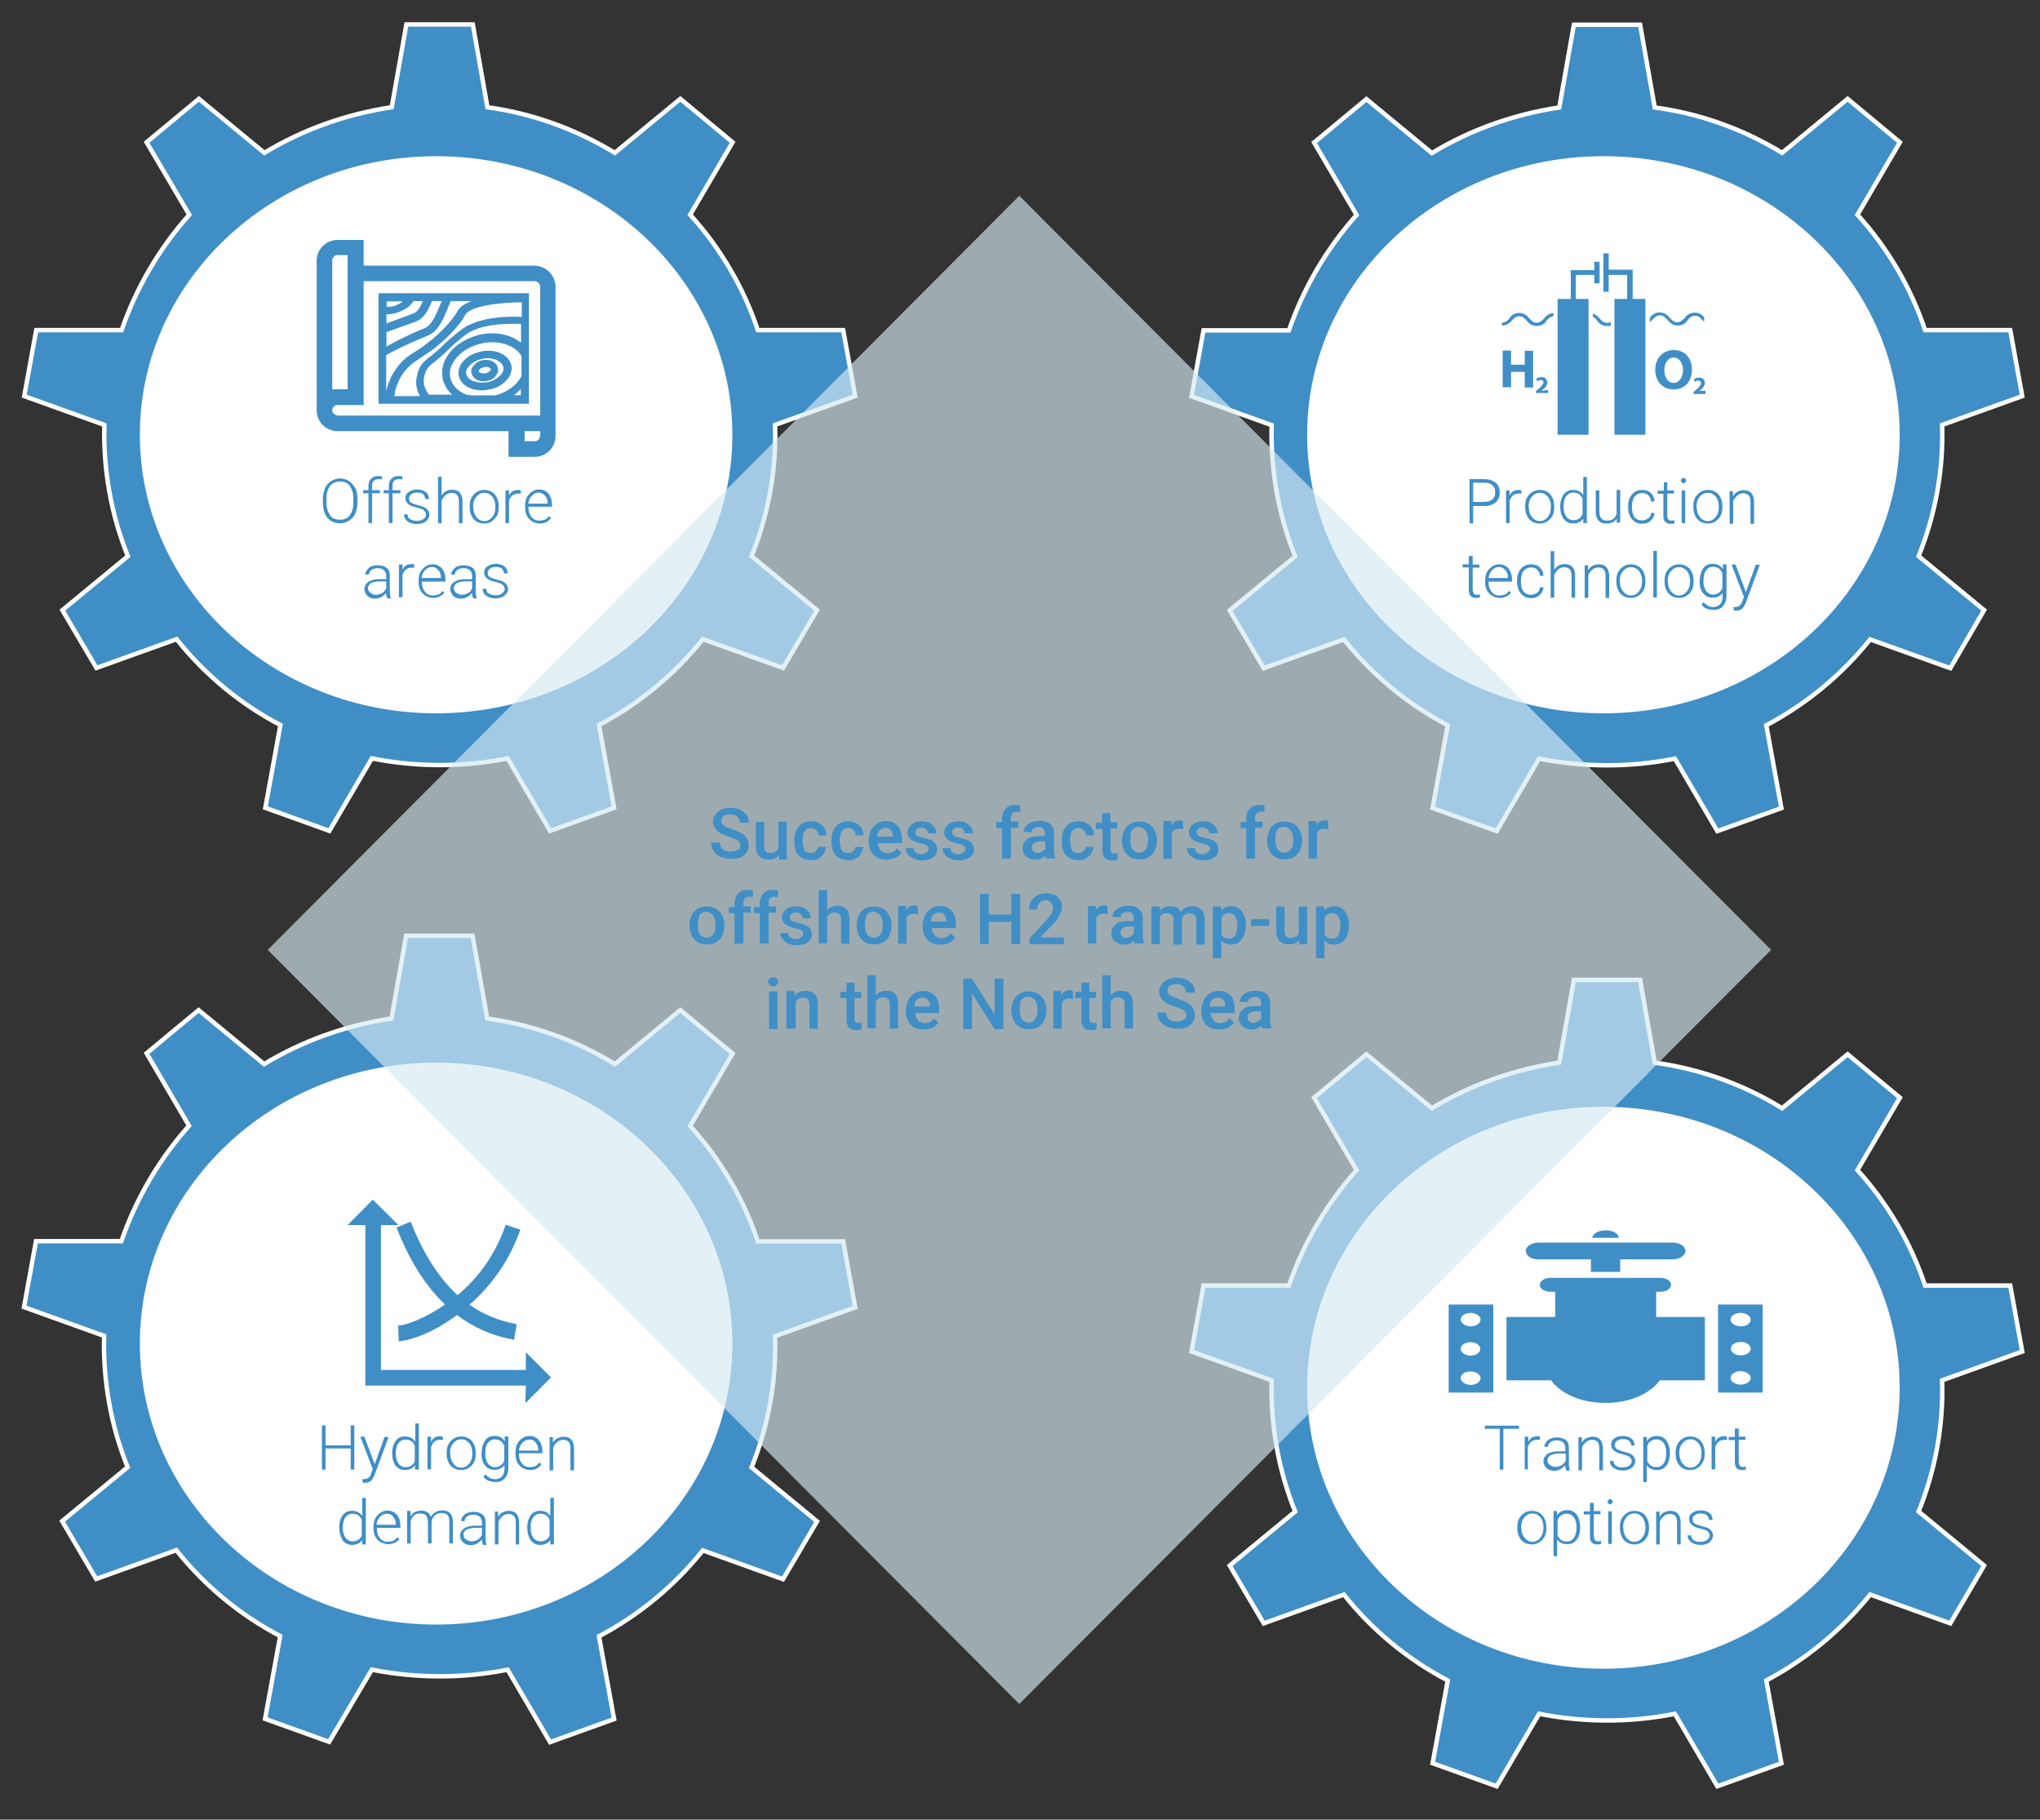
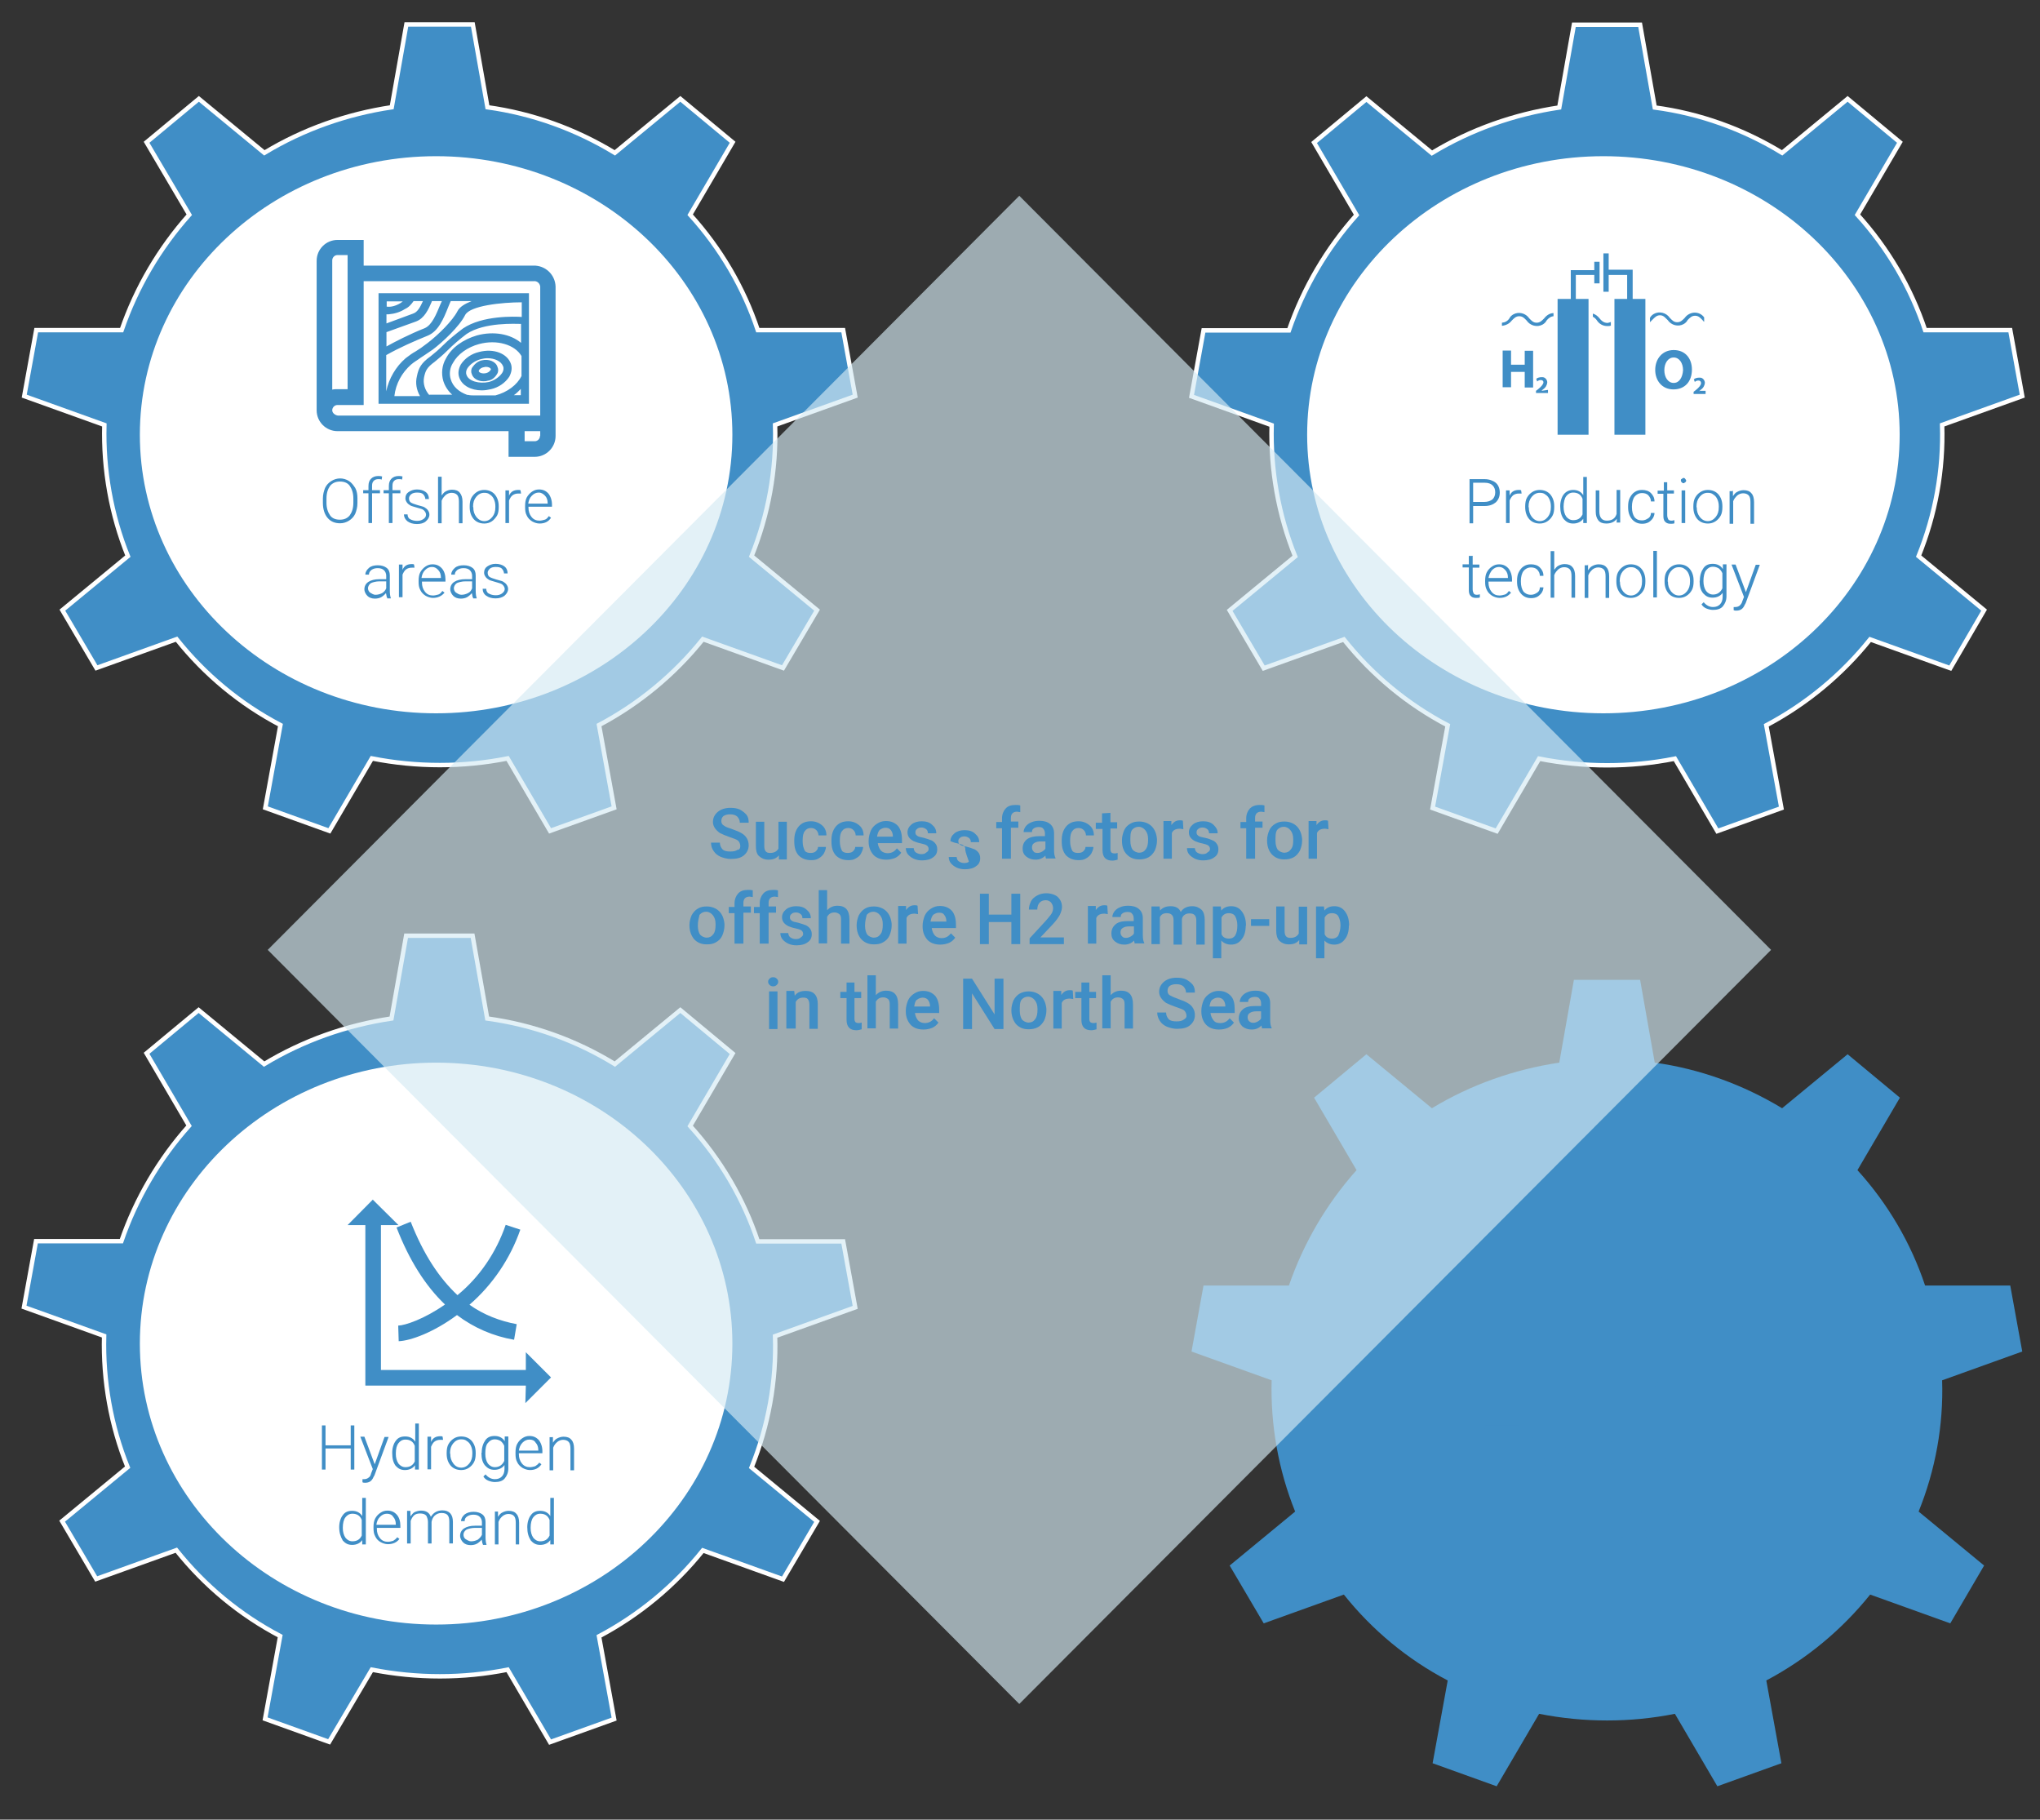
<svg xmlns="http://www.w3.org/2000/svg" version="1.1" id="Ebene_1" x="0px" y="0px" viewBox="0 0 850.4 758.4" style="enable-background:new 0 0 850.4 758.4;" xml:space="preserve">
  <rect x="0" y="0" width="850.4" height="758.4" fill="#333333" stroke="none" />
  <style type="text/css">
	.st0{fill-rule:evenodd;clip-rule:evenodd;fill:#408EC6;}
	.st1{fill:none;stroke:#FFFFFF;stroke-width:1.843;stroke-miterlimit:8;}
	.st2{fill-rule:evenodd;clip-rule:evenodd;fill:#FFFFFF;}
	.st3{fill:#408EC6;}
	.st4{opacity:0.659;fill-rule:evenodd;clip-rule:evenodd;fill:#D4EAF3;enable-background:new    ;}
</style>
  <path class="st0" d="M256.3,63.7l27.3-22.5l21.8,18.1l-17.7,30.2c12.7,14,22.3,30.4,28.2,48.1h35.6l5,27.5l-33.4,12  c0.6,18.8-2.8,37.4-9.8,54.7l27.3,22.5l-14.2,24.1l-33.4-12c-11.8,14.7-26.5,26.9-43.3,35.8l6.3,34.5l-26.7,9.6l-17.7-30.2  c-18.6,3.7-37.8,3.7-56.6,0l-17.7,30.2l-26.7-9.6l6.3-34.5c-16.8-8.8-31.5-21-43.3-35.8l-33.4,12l-14.2-24.1l27.3-22.5  c-7-17.3-10.3-36.1-9.8-54.7l-33.4-12l5-27.5h35.6c6.1-17.7,15.7-34.1,28.2-48.1L61.1,59.3l21.8-18.1l27.3,22.5  c16.2-9.8,34.3-16.2,53.1-19l6.1-34.5h27.7l6.1,34.5C222,47.3,240,54,256.3,63.7z" />
  <path class="st1" d="M256.3,63.7l27.3-22.5l21.8,18.1l-17.7,30.2c12.7,14,22.3,30.4,28.2,48.1h35.6l5,27.5l-33.4,12  c0.6,18.8-2.8,37.4-9.8,54.7l27.3,22.5l-14.2,24.1l-33.4-12c-11.8,14.7-26.5,26.9-43.3,35.8l6.3,34.5l-26.7,9.6l-17.7-30.2  c-18.6,3.7-37.8,3.7-56.6,0l-17.7,30.2l-26.7-9.6l6.3-34.5c-16.8-8.8-31.5-21-43.3-35.8l-33.4,12l-14.2-24.1l27.3-22.5  c-7-17.3-10.3-36.1-9.8-54.7l-33.4-12l5-27.5h35.6c6.1-17.7,15.7-34.1,28.2-48.1L61.1,59.3l21.8-18.1l27.3,22.5  c16.2-9.8,34.3-16.2,53.1-19l6.1-34.5h27.7l6.1,34.5C222,47.3,240,53.8,256.3,63.7z" />
  <ellipse class="st2" cx="181.8" cy="181.2" rx="123.5" ry="116.1" />
  <g>
    <path class="st3" d="M149,209.7c0,1.7-0.4,3.1-0.9,4.4c-0.6,1.3-1.5,2.2-2.6,2.9s-2.4,1.1-3.7,1.1c-2.2,0-3.9-0.7-5.2-2.2   s-2-3.7-2-6.3v-1.8c0-1.7,0.4-3.1,0.9-4.4c0.6-1.3,1.5-2.2,2.6-2.9c1.1-0.7,2.4-1.1,3.7-1.1c1.3,0,2.6,0.4,3.7,1.1s1.8,1.7,2.6,2.9   c0.7,1.3,0.9,2.8,0.9,4.2V209.7z M147.3,207.7c0-2.2-0.6-3.9-1.5-5.2c-0.9-1.3-2.4-1.8-4.1-1.8c-1.7,0-3.1,0.6-4.1,1.8   c-0.9,1.3-1.5,2.9-1.5,5.3v1.8c0,2.2,0.6,3.9,1.5,5.2c0.9,1.3,2.4,1.8,4.1,1.8c1.8,0,3.1-0.6,4.1-1.8c0.9-1.3,1.5-2.9,1.5-5.2   V207.7z" />
    <path class="st3" d="M153.6,218v-12.4h-2.2v-1.3h2.2v-1.7c0-1.5,0.4-2.4,1.1-3.1s1.7-1.1,2.9-1.1c0.6,0,1.1,0,1.7,0.2l-0.2,1.3   c-0.4-0.2-0.9-0.2-1.3-0.2c-0.9,0-1.5,0.2-2,0.7c-0.6,0.6-0.7,1.3-0.7,2.2v1.7h3.3v1.3h-3.3V218L153.6,218L153.6,218z" />
    <path class="st3" d="M162.1,218v-12.4h-2.2v-1.3h2.2v-1.7c0-1.5,0.4-2.4,1.1-3.1s1.7-1.1,2.9-1.1c0.6,0,1.1,0,1.7,0.2l-0.2,1.3   c-0.4-0.2-0.9-0.2-1.3-0.2c-0.9,0-1.5,0.2-2,0.7c-0.6,0.6-0.7,1.3-0.7,2.2v1.7h3.3v1.3h-3.3V218L162.1,218L162.1,218z" />
    <path class="st3" d="M177.6,214.5c0-0.7-0.4-1.3-0.9-1.8c-0.6-0.6-1.5-0.7-2.8-1.1c-1.3-0.4-2.2-0.6-2.8-0.9   c-0.6-0.4-1.1-0.7-1.5-1.3c-0.4-0.6-0.6-1.1-0.6-1.7c0-1.1,0.4-2,1.3-2.6s2-1.1,3.5-1.1s2.8,0.4,3.7,1.1s1.3,1.7,1.3,2.9h-1.5   c0-0.7-0.4-1.5-0.9-2c-0.6-0.6-1.5-0.7-2.6-0.7c-0.9,0-1.8,0.2-2.4,0.7s-0.9,1.1-0.9,1.7c0,0.7,0.2,1.3,0.7,1.7   c0.6,0.4,1.5,0.7,2.8,1.1c1.3,0.4,2.4,0.6,2.9,0.9c0.6,0.4,1.1,0.7,1.5,1.3c0.4,0.6,0.6,1.1,0.6,1.8c0,1.1-0.6,2-1.5,2.8   s-2.2,1.1-3.7,1.1c-1.7,0-2.9-0.4-3.9-1.1c-0.9-0.7-1.5-1.7-1.5-2.9h1.5c0,0.9,0.4,1.7,1.1,2c0.7,0.4,1.7,0.7,2.8,0.7   c1.1,0,1.8-0.2,2.6-0.7S177.6,215.3,177.6,214.5z" />
    <path class="st3" d="M184,206.6c0.6-0.7,1.1-1.5,1.8-1.8c0.7-0.4,1.7-0.7,2.6-0.7c1.5,0,2.6,0.4,3.3,1.3s1.1,2,1.1,3.7v9h-1.5v-9   c0-1.3-0.2-2.2-0.7-2.8c-0.6-0.6-1.3-0.9-2.4-0.9c-0.9,0-1.8,0.4-2.4,0.9c-0.6,0.6-1.3,1.3-1.7,2.4v9.4h-1.5v-19.4h1.5v7.9H184z" />
    <path class="st3" d="M195.8,211c0-1.3,0.2-2.6,0.7-3.5s1.3-1.8,2.2-2.4c0.9-0.6,2-0.9,3.1-0.9c1.8,0,3.3,0.6,4.4,1.8   c1.1,1.3,1.7,2.9,1.7,5v0.4c0,1.3-0.2,2.6-0.7,3.5c-0.6,0.9-1.3,1.8-2.2,2.4c-0.9,0.6-2,0.9-3.1,0.9c-1.8,0-3.3-0.6-4.4-1.8   c-1.1-1.3-1.7-2.9-1.7-5V211z M197.3,211.4c0,1.7,0.4,2.9,1.3,4.1c0.9,1.1,2,1.7,3.3,1.7c1.3,0,2.4-0.6,3.3-1.7   c0.9-1.1,1.3-2.4,1.3-4.1V211c0-1.1-0.2-2-0.6-2.9c-0.4-0.9-0.9-1.5-1.7-2c-0.7-0.6-1.5-0.7-2.4-0.7c-1.3,0-2.4,0.6-3.3,1.7   c-0.9,1.1-1.3,2.4-1.3,4.1L197.3,211.4L197.3,211.4z" />
    <path class="st3" d="M217.2,205.7c-0.4,0-0.7,0-1.1,0c-0.9,0-1.7,0.2-2.4,0.7s-1.1,1.3-1.5,2.2v9.4h-1.5v-13.6h1.5v2.2   c0.7-1.7,2-2.4,3.9-2.4c0.4,0,0.7,0,0.9,0.2L217.2,205.7z" />
    <path class="st3" d="M224.9,218.2c-1.1,0-2.2-0.4-3.1-0.9c-0.9-0.6-1.7-1.3-2.2-2.4c-0.6-1.1-0.7-2.2-0.7-3.5v-0.6   c0-1.3,0.2-2.6,0.7-3.5s1.3-1.8,2.2-2.4c0.9-0.6,1.8-0.9,2.9-0.9c1.7,0,2.9,0.6,3.9,1.7c0.9,1.1,1.5,2.8,1.5,4.6v0.9h-9.8v0.4   c0,1.5,0.4,2.8,1.3,3.9s2,1.5,3.3,1.5c0.7,0,1.5-0.2,2.2-0.4c0.7-0.2,1.1-0.7,1.7-1.5l0.9,0.7C228.6,217.5,227,218.2,224.9,218.2z    M224.6,205.3c-1.1,0-2,0.4-2.9,1.3s-1.3,2-1.5,3.3h8.1v-0.2c0-1.3-0.4-2.4-1.1-3.1S225.7,205.3,224.6,205.3z" />
    <path class="st3" d="M161.3,249c-0.2-0.4-0.2-1.1-0.4-1.8c-0.6,0.7-1.3,1.3-2,1.7c-0.7,0.4-1.7,0.6-2.6,0.6c-1.3,0-2.4-0.4-3.1-1.1   s-1.3-1.7-1.3-2.8c0-1.3,0.6-2.4,1.7-3.1c1.1-0.7,2.6-1.1,4.6-1.1h2.8v-1.5c0-0.9-0.4-1.7-0.9-2.2c-0.6-0.6-1.5-0.9-2.6-0.9   c-1.1,0-1.8,0.2-2.6,0.7c-0.7,0.6-1.1,1.1-1.1,2h-1.5c0-1.1,0.6-2,1.5-2.8s2.2-1.1,3.7-1.1s2.8,0.4,3.7,1.1s1.3,1.8,1.3,3.1v6.5   c0,1.3,0.2,2.4,0.4,2.9v0.2h-1.5V249z M156.5,247.9c0.9,0,1.8-0.2,2.8-0.7c0.9-0.6,1.3-1.1,1.7-2v-2.9h-2.8c-1.5,0-2.8,0.4-3.5,0.7   c-0.7,0.4-1.3,1.3-1.3,2.2c0,0.7,0.4,1.5,0.9,1.8C154.9,247.3,155.6,247.9,156.5,247.9z" />
    <path class="st3" d="M172.8,236.6c-0.4,0-0.7,0-1.1,0c-0.9,0-1.7,0.2-2.4,0.7s-1.1,1.3-1.5,2.2v9.4h-1.5v-13.6h1.5v2.2   c0.7-1.7,2-2.4,3.9-2.4c0.4,0,0.7,0,0.9,0.2L172.8,236.6z" />
    <path class="st3" d="M180.5,249.2c-1.1,0-2.2-0.4-3.1-0.9c-0.9-0.6-1.7-1.3-2.2-2.4c-0.6-1.1-0.7-2.2-0.7-3.5V242   c0-1.3,0.2-2.6,0.7-3.5s1.3-1.8,2.2-2.4c0.9-0.6,1.8-0.9,2.9-0.9c1.7,0,2.9,0.6,3.9,1.7s1.5,2.8,1.5,4.6v0.9h-9.8v0.4   c0,1.5,0.4,2.8,1.3,3.9c0.9,1.1,2,1.5,3.3,1.5c0.7,0,1.5-0.2,2.2-0.4s1.1-0.7,1.7-1.5l0.9,0.7C184.2,248.4,182.5,249.2,180.5,249.2   z M180.1,236.3c-1.1,0-2,0.4-2.9,1.3s-1.3,2-1.5,3.3h8.1v-0.2c0-1.3-0.4-2.4-1.1-3.1C182,236.8,181.2,236.3,180.1,236.3z" />
    <path class="st3" d="M197.1,249c-0.2-0.4-0.2-1.1-0.4-1.8c-0.6,0.7-1.3,1.3-2,1.7c-0.7,0.4-1.7,0.6-2.6,0.6c-1.3,0-2.4-0.4-3.1-1.1   c-0.7-0.7-1.3-1.7-1.3-2.8c0-1.3,0.6-2.4,1.7-3.1c1.1-0.7,2.6-1.1,4.6-1.1h2.8v-1.5c0-0.9-0.4-1.7-0.9-2.2   c-0.6-0.6-1.5-0.9-2.6-0.9c-1.1,0-1.8,0.2-2.6,0.7c-0.7,0.6-1.1,1.1-1.1,2h-1.5c0-1.1,0.6-2,1.5-2.8s2.2-1.1,3.7-1.1   s2.8,0.4,3.7,1.1c0.9,0.7,1.3,1.8,1.3,3.1v6.5c0,1.3,0.2,2.4,0.4,2.9v0.2h-1.5V249z M192.3,247.9c0.9,0,1.8-0.2,2.8-0.7   s1.3-1.1,1.7-2v-2.9H194c-1.5,0-2.8,0.4-3.5,0.7c-0.7,0.4-1.3,1.3-1.3,2.2c0,0.7,0.4,1.5,0.9,1.8   C190.6,247.3,191.4,247.9,192.3,247.9z" />
    <path class="st3" d="M210.4,245.5c0-0.7-0.4-1.3-0.9-1.8s-1.5-0.7-2.8-1.1c-1.3-0.4-2.2-0.6-2.8-0.9c-0.6-0.4-1.1-0.7-1.5-1.3   c-0.4-0.6-0.6-1.1-0.6-1.7c0-1.1,0.4-2,1.3-2.6c0.9-0.6,2-1.1,3.5-1.1s2.8,0.4,3.7,1.1s1.3,1.7,1.3,2.9h-1.5c0-0.7-0.4-1.5-0.9-2   c-0.6-0.6-1.5-0.7-2.6-0.7c-0.9,0-1.8,0.2-2.4,0.7c-0.6,0.6-0.9,1.1-0.9,1.7c0,0.7,0.2,1.3,0.7,1.7c0.6,0.4,1.5,0.7,2.8,1.1   c1.3,0.4,2.4,0.6,2.9,0.9c0.6,0.4,1.1,0.7,1.5,1.3c0.4,0.6,0.6,1.1,0.6,1.8c0,1.1-0.6,2-1.5,2.8c-0.9,0.7-2.2,1.1-3.7,1.1   c-1.7,0-2.9-0.4-3.9-1.1s-1.5-1.7-1.5-2.9h1.5c0,0.9,0.4,1.7,1.1,2c0.7,0.4,1.7,0.7,2.8,0.7s1.8-0.2,2.6-0.7   C210,246.8,210.4,246.2,210.4,245.5z" />
  </g>
  <path class="st0" d="M742.9,63.7l27.3-22.5l21.8,18.1l-17.7,30.2c12.7,14,22.3,30.4,28.2,48.1H838l5,27.5l-33.4,12  c0.6,18.8-2.8,37.4-9.8,54.7l27.3,22.5L813,278.5l-33.4-12c-11.8,14.7-26.5,26.9-43.3,35.8l6.3,34.5l-26.7,9.6l-17.7-30.2  c-18.6,3.7-37.8,3.7-56.6,0l-17.7,30.2l-26.7-9.6l6.3-34.5c-16.8-8.8-31.5-21-43.3-35.8l-33.4,12l-14.2-24.1l27.3-22.5  c-7-17.3-10.3-36.1-9.8-54.7l-33.4-12l5-27.5h35.6c6.1-17.7,15.7-34.1,28.2-48.1l-17.7-30.2l21.8-18.1l27.3,22.5  c16.2-9.8,34.3-16.2,53.1-19l6.1-34.5h27.6l6.1,34.5C708.6,47.3,726.7,54,742.9,63.7z" />
  <path class="st1" d="M742.9,63.7l27.3-22.5l21.8,18.1l-17.7,30.2c12.7,14,22.3,30.4,28.2,48.1H838l5,27.5l-33.4,12  c0.6,18.8-2.8,37.4-9.8,54.7l27.3,22.5L813,278.5l-33.4-12c-11.8,14.7-26.5,26.9-43.3,35.8l6.3,34.5l-26.7,9.6l-17.7-30.2  c-18.6,3.7-37.8,3.7-56.6,0l-17.7,30.2l-26.7-9.6l6.3-34.5c-16.8-8.8-31.5-21-43.3-35.8l-33.4,12l-14.2-24.1l27.3-22.5  c-7-17.3-10.3-36.1-9.8-54.7l-33.4-12l5-27.5h35.6c6.1-17.7,15.7-34.1,28.2-48.1l-17.7-30.2l21.8-18.1l27.3,22.5  c16.2-9.8,34.3-16.2,53.1-19l6.1-34.5h27.6l6.1,34.5C708.6,47.3,726.7,53.8,742.9,63.7z" />
  <ellipse class="st2" cx="668.4" cy="181.2" rx="123.5" ry="116.1" />
  <path class="st0" d="M643.7,132.7c-0.9,0.9-1.7,1.8-3.1,1.8c-1.5,0-2.2-0.9-3.1-1.8c-1.5-2.2-4.4-2.9-6.6-1.7  c-0.7,0.4-1.3,0.9-1.7,1.7c-0.7,1.1-1.8,1.7-3.1,1.8v1.3c1.7-0.2,3.1-0.9,4.1-2.2c0.9-0.9,1.7-1.8,3.1-1.8c1.5,0,2.2,0.9,3.1,1.8  c1.5,2.2,4.4,2.9,6.6,1.7c0.7-0.4,1.3-0.9,1.7-1.7c0.7-0.9,1.7-1.7,2.9-1.8v-1.3C646.1,130.5,644.7,131.4,643.7,132.7L643.7,132.7z   M666.8,132.7c-0.7-0.9-1.7-1.7-2.8-2v1.3c0.7,0.4,1.3,0.9,1.8,1.7c0.9,1.3,2.4,2.2,4.2,2.2c0.6,0,1.1,0,1.5-0.2v-1.5  c-0.6,0.2-1.1,0.4-1.5,0.4C668.4,134.5,667.5,133.6,666.8,132.7L666.8,132.7z M695.2,133.4c1.5,2.2,4.4,2.9,6.6,1.7  c0.7-0.4,1.3-0.9,1.7-1.7c0.9-0.9,1.7-1.8,3.1-1.8c1.5,0,2.2,0.9,3.1,1.8c0.2,0.2,0.4,0.6,0.7,0.7v-1.8c-0.9-1.3-2.4-2-3.9-2  c-1.7,0-3.3,0.9-4.2,2.2c-0.9,0.9-1.7,1.8-3.1,1.8c-1.5,0-2.2-0.9-3.1-1.8c-1.5-2.2-4.4-2.9-6.6-1.7c-0.7,0.4-1.3,0.9-1.7,1.7v1.8  c0.4-0.4,0.7-0.7,1.1-1.1c0.9-0.9,1.7-1.8,3.1-1.8C693.5,131.4,694.2,132.5,695.2,133.4L695.2,133.4z M680.6,112.4h-10v-6.8h-2.2v16  h2.2v-7h7.7v10H673v56.6h12.9v-56.6h-5.3L680.6,112.4L680.6,112.4z M657,114.6h7.6v3.5h2.2v-9h-2.2v3.5h-9.8v12h-5.5v56.6h12.9  v-56.6h-5.3v-10H657z M642.6,162.9l0.6-0.6c1.1-0.7,1.7-1.8,1.8-2.9c0-1.1-0.9-2.2-2-2.2c-0.2,0-0.2,0-0.4,0c-0.7,0-1.7,0.2-2.2,0.7  l0.4,1.1c0.4-0.4,0.9-0.6,1.5-0.6c0.7,0,1.1,0.4,1.1,0.9c0,0.7-0.7,1.7-2.2,2.9l-0.9,0.7v0.9h5v-1.3L642.6,162.9L642.6,162.9z   M635.6,152h-5.7v-5.9h-3.5v15.3h3.5V155h5.7v6.5h3.5v-15.3h-3.5V152z M697.7,159.6L697.7,159.6c-2.4,0-3.9-2.4-3.9-5.3  c0-2.9,1.5-5.3,3.9-5.3s3.9,2.4,3.9,5.3C701.4,157.2,700.1,159.6,697.7,159.6z M697.7,145.9c-4.6,0-7.7,3.5-7.7,8.3  c0,4.4,2.8,8.1,7.6,8.1c4.6,0,7.7-3.1,7.7-8.3C705.3,149.6,702.7,145.9,697.7,145.9z M708.3,163.1L708.3,163.1l0.6-0.6  c1.1-0.7,1.7-1.8,1.8-2.9c0-1.1-0.9-2.2-2-2.2c-0.2,0-0.2,0-0.4,0c-0.7,0-1.7,0.2-2.2,0.7l0.4,1.1c0.4-0.4,0.9-0.6,1.5-0.6  c0.7,0,1.1,0.4,1.1,1.1c0,0.7-0.7,1.7-2.2,2.9l-0.9,0.7v0.9h5v-1.3H708.3z" />
  <path class="st0" d="M256.3,443.5l27.3-22.5l21.8,18.1l-17.7,30.2c12.7,14,22.3,30.4,28.2,48.1h35.6l5,27.5l-33.4,12  c0.6,18.8-2.8,37.4-9.8,54.7l27.3,22.5l-14.2,24.1l-33.4-12c-11.8,14.7-26.5,26.9-43.3,35.8l6.3,34.5l-26.7,9.6l-17.7-30.2  c-18.6,3.7-37.8,3.7-56.6,0L137.2,726l-26.7-9.6l6.3-34.5c-16.8-8.8-31.5-21-43.3-35.8l-33.4,12l-14.2-24.1l27.3-22.5  c-7-17.3-10.3-36.1-9.8-54.7l-33.4-12l5-27.5h35.6c6.1-17.7,15.7-34.1,28.2-48.1L61.1,439L82.8,421l27.3,22.5  c16.2-9.8,34.3-16.2,53.1-19l6.1-34.5h27.7l6.1,34.5C222,427.1,240,433.7,256.3,443.5z" />
  <path class="st1" d="M256.3,443.5l27.3-22.5l21.8,18.1l-17.7,30.2c12.7,14,22.3,30.4,28.2,48.1h35.6l5,27.5l-33.4,12  c0.6,18.8-2.8,37.4-9.8,54.7l27.3,22.5l-14.2,24.1l-33.4-12c-11.8,14.7-26.5,26.9-43.3,35.8l6.3,34.5l-26.7,9.6l-17.7-30.2  c-18.6,3.7-37.8,3.7-56.6,0L137.2,726l-26.7-9.6l6.3-34.5c-16.8-8.8-31.5-21-43.3-35.8l-33.4,12l-14.2-24.1l27.3-22.5  c-7-17.3-10.3-36.1-9.8-54.7l-33.4-12l5-27.5h35.6c6.1-17.7,15.7-34.1,28.2-48.1L61.1,439L82.8,421l27.3,22.5  c16.2-9.8,34.3-16.2,53.1-19l6.1-34.5h27.7l6.1,34.5C222,427.1,240,433.5,256.3,443.5z" />
  <ellipse class="st2" cx="181.8" cy="560" rx="123.5" ry="117.1" />
  <path class="st0" d="M742.9,461.9l27.3-22.5l21.8,18.1l-17.7,30.2c12.7,14,22.3,30.4,28.2,48.1H838l5,27.5l-33.4,12  c0.6,18.8-2.8,37.4-9.8,54.7l27.3,22.5L813,676.6l-33.4-12c-11.8,14.7-26.5,26.9-43.3,35.8l6.3,34.5l-26.7,9.6l-17.7-30.2  c-18.6,3.7-37.8,3.7-56.6,0l-17.7,30.2l-26.7-9.6l6.3-34.5c-16.8-8.8-31.5-21-43.3-35.8l-33.4,12l-14.2-24.1l27.3-22.5  c-7-17.3-10.3-36.1-9.8-54.7l-33.4-12l5-27.5h35.6c6.1-17.7,15.7-34.1,28.2-48.1l-17.7-30.2l21.8-18.1l27.3,22.5  c16.2-9.8,34.3-16.2,53.1-19l6.1-34.5h27.6l6.1,34.5C708.6,445.5,726.7,452.1,742.9,461.9z" />
-   <path class="st1" d="M742.9,461.9l27.3-22.5l21.8,18.1l-17.7,30.2c12.7,14,22.3,30.4,28.2,48.1H838l5,27.5l-33.4,12  c0.6,18.8-2.8,37.4-9.8,54.7l27.3,22.5L813,676.6l-33.4-12c-11.8,14.7-26.5,26.9-43.3,35.8l6.3,34.5l-26.7,9.6l-17.7-30.2  c-18.6,3.7-37.8,3.7-56.6,0l-17.7,30.2l-26.7-9.6l6.3-34.5c-16.8-8.8-31.5-21-43.3-35.8l-33.4,12l-14.2-24.1l27.3-22.5  c-7-17.3-10.3-36.1-9.8-54.7l-33.4-12l5-27.5h35.6c6.1-17.7,15.7-34.1,28.2-48.1l-17.7-30.2l21.8-18.1l27.3,22.5  c16.2-9.8,34.3-16.2,53.1-19l6.1-34.5h27.6l6.1,34.5C708.6,445.5,726.7,451.9,742.9,461.9z" />
-   <ellipse class="st2" cx="668.4" cy="578.4" rx="123.5" ry="117.1" />
  <polygon class="st4" points="111.6,395.9 424.9,81.6 738.3,395.9 424.9,710.2 " />
  <g>
    <path class="st3" d="M308.6,352.6c0-0.9-0.4-1.7-0.9-2.2c-0.7-0.6-1.8-0.9-3.5-1.5c-1.7-0.6-2.9-1.1-4.1-1.7   c-1.8-1.3-2.9-2.8-2.9-4.6c0-1.7,0.7-3.1,2-4.2c1.3-1.1,3.1-1.7,5.3-1.7c1.5,0,2.8,0.2,3.9,0.7c1.1,0.6,2,1.3,2.8,2.2   c0.7,0.9,0.9,2,0.9,3.3h-3.7c0-1.1-0.4-1.8-1.1-2.6c-0.7-0.6-1.7-0.9-2.9-0.9c-1.1,0-2,0.2-2.8,0.7c-0.7,0.6-0.9,1.3-0.9,2.2   c0,0.7,0.4,1.5,1.1,1.8c0.7,0.6,1.8,0.9,3.5,1.5s2.9,1.1,3.9,1.7s1.7,1.3,2.2,2.2c0.4,0.7,0.7,1.7,0.7,2.8c0,1.7-0.7,3.1-2,4.2   c-1.3,1.1-3.1,1.5-5.5,1.5c-1.5,0-2.9-0.4-4.2-0.9c-1.3-0.6-2.2-1.3-2.9-2.4c-0.7-0.9-1.1-2.2-1.1-3.5h3.7c0,1.1,0.4,2,1.1,2.8   c0.7,0.7,1.8,0.9,3.3,0.9c1.3,0,2.2-0.2,2.9-0.7C308.3,354.2,308.6,353.5,308.6,352.6z" />
    <path class="st3" d="M324.7,356.5c-1.1,1.3-2.4,1.8-4.4,1.8c-1.7,0-2.9-0.6-3.9-1.5s-1.3-2.4-1.3-4.2v-10.1h3.5v10.1   c0,2,0.7,2.9,2.4,2.9c1.7,0,2.8-0.6,3.5-1.8v-11.2h3.5v15.7h-3.3L324.7,356.5z" />
    <path class="st3" d="M337.9,355.5c0.9,0,1.7-0.2,2.2-0.7c0.6-0.6,0.9-1.1,0.9-1.8h3.3c0,0.9-0.4,1.8-0.9,2.8   c-0.6,0.9-1.3,1.5-2.2,2c-0.9,0.6-2,0.7-3.1,0.7c-2.2,0-3.9-0.7-5.2-2c-1.3-1.5-1.8-3.3-1.8-5.9v-0.4c0-2.4,0.6-4.2,1.8-5.7   c1.3-1.5,2.9-2.2,5.2-2.2c1.8,0,3.3,0.6,4.6,1.7s1.8,2.6,1.8,4.2h-3.3c0-0.9-0.4-1.7-0.9-2.2c-0.6-0.6-1.3-0.9-2.2-0.9   c-1.1,0-2,0.4-2.6,1.3c-0.6,0.7-0.9,2-0.9,3.7v0.6c0,1.7,0.4,2.9,0.9,3.9C335.9,355.2,336.8,355.5,337.9,355.5z" />
    <path class="st3" d="M353.4,355.5c0.9,0,1.7-0.2,2.2-0.7c0.6-0.6,0.9-1.1,0.9-1.8h3.3c0,0.9-0.4,1.8-0.9,2.8s-1.3,1.5-2.2,2   c-0.9,0.6-2,0.7-3.1,0.7c-2.2,0-3.9-0.7-5.2-2c-1.3-1.5-1.8-3.3-1.8-5.9v-0.4c0-2.4,0.6-4.2,1.8-5.7c1.3-1.5,2.9-2.2,5.2-2.2   c1.8,0,3.3,0.6,4.6,1.7s1.8,2.6,1.8,4.2h-3.3c0-0.9-0.4-1.7-0.9-2.2c-0.6-0.6-1.3-0.9-2.2-0.9c-1.1,0-2,0.4-2.6,1.3   c-0.6,0.7-0.9,2-0.9,3.7v0.6c0,1.7,0.4,2.9,0.9,3.9C351.4,355.2,352.3,355.5,353.4,355.5z" />
    <path class="st3" d="M369.4,358.3c-2.2,0-4.1-0.7-5.3-2c-1.3-1.5-2-3.3-2-5.5v-0.4c0-1.5,0.4-2.9,0.9-4.2c0.6-1.3,1.5-2.2,2.6-2.9   c1.1-0.7,2.2-1.1,3.7-1.1c2.2,0,3.7,0.7,5,2c1.1,1.3,1.7,3.3,1.7,5.7v1.5h-10.1c0.2,1.3,0.6,2.2,1.3,3.1c0.7,0.7,1.7,1.1,2.8,1.1   c1.7,0,2.9-0.7,3.9-2l1.8,1.8c-0.6,0.9-1.5,1.7-2.6,2.2C371.8,358.1,370.7,358.3,369.4,358.3z M369.1,345c-0.9,0-1.7,0.4-2.4,0.9   c-0.6,0.7-0.9,1.7-1.1,2.8h6.6v-0.2c0-1.1-0.4-2-0.9-2.6C370.7,345.2,370,345,369.1,345z" />
    <path class="st3" d="M387.1,353.9c0-0.6-0.2-1.1-0.7-1.5c-0.6-0.4-1.3-0.6-2.6-0.9c-1.1-0.2-2.2-0.6-2.9-0.9   c-1.7-0.9-2.6-2-2.6-3.7c0-1.3,0.6-2.4,1.7-3.3c1.1-0.9,2.6-1.3,4.2-1.3c1.8,0,3.3,0.4,4.4,1.5c1.1,0.9,1.7,2,1.7,3.5h-3.5   c0-0.7-0.2-1.3-0.7-1.7c-0.6-0.4-1.1-0.7-2-0.7c-0.7,0-1.5,0.2-1.8,0.6c-0.6,0.4-0.7,0.9-0.7,1.5s0.2,0.9,0.7,1.3   c0.4,0.4,1.3,0.6,2.8,0.9c1.3,0.4,2.4,0.7,3.3,1.1c0.7,0.4,1.3,0.9,1.7,1.5c0.4,0.6,0.6,1.3,0.6,2.2c0,1.5-0.6,2.6-1.7,3.3   c-1.1,0.9-2.8,1.3-4.6,1.3c-1.3,0-2.4-0.2-3.5-0.7c-0.9-0.4-1.8-1.1-2.4-1.8c-0.6-0.7-0.9-1.7-0.9-2.6h3.3c0,0.7,0.4,1.5,0.9,1.8   s1.3,0.7,2.2,0.7c0.9,0,1.7-0.2,2-0.6C387,354.8,387.1,354.4,387.1,353.9z" />
-     <path class="st3" d="M402.4,353.9c0-0.6-0.2-1.1-0.7-1.5c-0.6-0.4-1.3-0.6-2.6-0.9c-1.1-0.2-2.2-0.6-2.9-0.9   c-1.7-0.9-2.6-2-2.6-3.7c0-1.3,0.6-2.4,1.7-3.3c1.1-0.9,2.6-1.3,4.2-1.3c1.8,0,3.3,0.4,4.4,1.5c1.1,0.9,1.7,2,1.7,3.5h-3.5   c0-0.7-0.2-1.3-0.7-1.7c-0.6-0.4-1.1-0.7-2-0.7c-0.7,0-1.5,0.2-1.8,0.6c-0.6,0.4-0.7,0.9-0.7,1.5s0.2,0.9,0.7,1.3   c0.4,0.4,1.3,0.6,2.8,0.9c1.3,0.4,2.4,0.7,3.3,1.1c0.7,0.4,1.3,0.9,1.7,1.5c0.4,0.6,0.6,1.3,0.6,2.2c0,1.5-0.6,2.6-1.7,3.3   c-1.1,0.9-2.8,1.3-4.6,1.3c-1.3,0-2.4-0.2-3.5-0.7c-0.9-0.4-1.8-1.1-2.4-1.8c-0.6-0.7-0.9-1.7-0.9-2.6h3.3c0,0.7,0.4,1.5,0.9,1.8   c0.6,0.4,1.3,0.7,2.2,0.7s1.7-0.2,2-0.6C402.3,354.8,402.4,354.4,402.4,353.9z" />
+     <path class="st3" d="M402.4,353.9c0-0.6-0.2-1.1-0.7-1.5c-0.6-0.4-1.3-0.6-2.6-0.9c-1.1-0.2-2.2-0.6-2.9-0.9   c0-1.3,0.6-2.4,1.7-3.3c1.1-0.9,2.6-1.3,4.2-1.3c1.8,0,3.3,0.4,4.4,1.5c1.1,0.9,1.7,2,1.7,3.5h-3.5   c0-0.7-0.2-1.3-0.7-1.7c-0.6-0.4-1.1-0.7-2-0.7c-0.7,0-1.5,0.2-1.8,0.6c-0.6,0.4-0.7,0.9-0.7,1.5s0.2,0.9,0.7,1.3   c0.4,0.4,1.3,0.6,2.8,0.9c1.3,0.4,2.4,0.7,3.3,1.1c0.7,0.4,1.3,0.9,1.7,1.5c0.4,0.6,0.6,1.3,0.6,2.2c0,1.5-0.6,2.6-1.7,3.3   c-1.1,0.9-2.8,1.3-4.6,1.3c-1.3,0-2.4-0.2-3.5-0.7c-0.9-0.4-1.8-1.1-2.4-1.8c-0.6-0.7-0.9-1.7-0.9-2.6h3.3c0,0.7,0.4,1.5,0.9,1.8   c0.6,0.4,1.3,0.7,2.2,0.7s1.7-0.2,2-0.6C402.3,354.8,402.4,354.4,402.4,353.9z" />
    <path class="st3" d="M417.7,358.1v-12.9h-2.4v-2.6h2.4v-1.5c0-1.7,0.6-3.1,1.5-4.1s2.2-1.5,4.1-1.5c0.6,0,1.3,0,2,0.2v2.8   c-0.4,0-0.9-0.2-1.3-0.2c-1.7,0-2.6,0.9-2.6,2.6v1.5h3.1v2.6h-3.1v12.9h-3.7V358.1z" />
    <path class="st3" d="M436.2,358.1c-0.2-0.4-0.4-0.7-0.4-1.5c-1.1,1.1-2.4,1.7-4.1,1.7c-1.5,0-2.8-0.4-3.9-1.3   c-1.1-0.9-1.5-2-1.5-3.3c0-1.7,0.6-2.9,1.8-3.9c1.3-0.9,2.9-1.3,5.3-1.3h2.2v-1.1c0-0.7-0.2-1.5-0.7-2c-0.4-0.6-1.1-0.7-2-0.7   c-0.7,0-1.5,0.2-2,0.6c-0.6,0.4-0.7,0.9-0.7,1.5h-3.5c0-0.9,0.4-1.7,0.9-2.4c0.6-0.7,1.3-1.3,2.4-1.7c0.9-0.4,2-0.6,3.3-0.6   c1.8,0,3.3,0.4,4.4,1.3c1.1,0.9,1.7,2.2,1.7,3.9v7c0,1.5,0.2,2.6,0.6,3.3v0.2h-3.9V358.1z M432.5,355.5c0.7,0,1.3-0.2,2-0.6   c0.6-0.4,1.1-0.7,1.3-1.3v-2.9H434c-1.3,0-2.2,0.2-2.9,0.7c-0.7,0.4-0.9,1.1-0.9,1.8c0,0.7,0.2,1.3,0.7,1.7   C431,355.3,431.8,355.5,432.5,355.5z" />
    <path class="st3" d="M449.4,355.5c0.9,0,1.7-0.2,2.2-0.7c0.6-0.6,0.9-1.1,0.9-1.8h3.3c0,0.9-0.4,1.8-0.9,2.8   c-0.6,0.9-1.3,1.5-2.2,2c-0.9,0.6-2,0.7-3.1,0.7c-2.2,0-3.9-0.7-5.2-2c-1.3-1.5-1.8-3.3-1.8-5.9v-0.4c0-2.4,0.6-4.2,1.8-5.7   c1.3-1.5,2.9-2.2,5.2-2.2c1.8,0,3.3,0.6,4.6,1.7s1.8,2.6,1.8,4.2h-3.3c0-0.9-0.4-1.7-0.9-2.2c-0.6-0.6-1.3-0.9-2.2-0.9   c-1.1,0-2,0.4-2.6,1.3c-0.6,0.7-0.9,2-0.9,3.7v0.6c0,1.7,0.4,2.9,0.9,3.9C447.4,355.2,448.2,355.5,449.4,355.5z" />
    <path class="st3" d="M462.9,338.8v3.9h2.8v2.6h-2.8v8.7c0,0.6,0.2,1.1,0.4,1.3c0.2,0.2,0.7,0.4,1.3,0.4c0.4,0,0.7,0,1.3-0.2v2.8   c-0.7,0.2-1.5,0.4-2.2,0.4c-2.8,0-4.1-1.5-4.1-4.4v-8.8h-2.8v-2.6h2.6v-3.9L462.9,338.8L462.9,338.8z" />
    <path class="st3" d="M467.7,350.2c0-1.5,0.4-2.9,0.9-4.1s1.5-2.2,2.6-2.8c1.1-0.7,2.4-0.9,3.7-0.9c2,0,3.9,0.7,5.2,2   c1.3,1.3,2,3.1,2.2,5.3v0.7c0,1.5-0.4,2.9-0.9,4.1c-0.6,1.1-1.5,2.2-2.6,2.8s-2.4,0.9-3.9,0.9c-2.2,0-3.9-0.7-5.3-2.2   C468.3,354.6,467.7,352.8,467.7,350.2L467.7,350.2z M471.2,350.4c0,1.7,0.4,2.9,0.9,3.7c0.6,0.7,1.7,1.3,2.8,1.3s2-0.4,2.8-1.5   c0.7-1.1,0.9-2.2,0.9-4.1c0-1.7-0.4-2.8-1.1-3.7c-0.7-0.9-1.7-1.5-2.8-1.5c-1.1,0-2,0.4-2.8,1.3   C471.2,346.9,471.2,348.5,471.2,350.4z" />
    <path class="st3" d="M493.3,345.6c-0.4,0-0.9-0.2-1.5-0.2c-1.7,0-2.8,0.6-3.3,1.8v10.7H485v-15.7h3.3v1.7c0.9-1.3,2-2,3.5-2   c0.6,0,0.9,0,1.3,0.2L493.3,345.6z" />
    <path class="st3" d="M504.4,353.9c0-0.6-0.2-1.1-0.7-1.5c-0.6-0.4-1.3-0.6-2.6-0.9c-1.1-0.2-2.2-0.6-2.9-0.9   c-1.7-0.9-2.6-2-2.6-3.7c0-1.3,0.6-2.4,1.7-3.3c1.1-0.9,2.6-1.3,4.2-1.3c1.8,0,3.3,0.4,4.4,1.5c1.1,1.1,1.7,2,1.7,3.5H504   c0-0.7-0.2-1.3-0.7-1.7c-0.6-0.4-1.1-0.7-2-0.7c-0.7,0-1.5,0.2-1.8,0.6c-0.6,0.4-0.7,0.9-0.7,1.5s0.2,0.9,0.7,1.3   c0.4,0.4,1.3,0.6,2.8,0.9s2.4,0.7,3.3,1.1c0.9,0.4,1.3,0.9,1.7,1.5c0.4,0.6,0.6,1.3,0.6,2.2c0,1.5-0.6,2.6-1.7,3.3   c-1.1,0.9-2.8,1.3-4.6,1.3c-1.3,0-2.4-0.2-3.5-0.7c-1.1-0.6-1.8-1.1-2.4-1.8c-0.6-0.7-0.9-1.7-0.9-2.6h3.3c0,0.7,0.4,1.5,0.9,1.8   s1.3,0.7,2.2,0.7s1.7-0.2,2-0.6C504.2,354.8,504.4,354.4,504.4,353.9z" />
    <path class="st3" d="M519.5,358.1v-12.9h-2.4v-2.6h2.4v-1.5c0-1.7,0.6-3.1,1.5-4.1c0.9-0.9,2.2-1.5,4.1-1.5c0.6,0,1.3,0,2,0.2v2.8   c-0.4,0-0.9-0.2-1.3-0.2c-1.7,0-2.6,0.9-2.6,2.6v1.5h3.1v2.6h-3.1v12.9h-3.7V358.1z" />
    <path class="st3" d="M528.2,350.2c0-1.5,0.4-2.9,0.9-4.1s1.5-2.2,2.6-2.8c1.1-0.7,2.4-0.9,3.7-0.9c2,0,3.9,0.7,5.2,2   c1.3,1.3,2,3.1,2.2,5.3v0.7c0,1.5-0.4,2.9-0.9,4.1c-0.6,1.1-1.5,2.2-2.6,2.8s-2.4,0.9-3.9,0.9c-2.2,0-3.9-0.7-5.3-2.2   C528.9,354.6,528.2,352.8,528.2,350.2L528.2,350.2z M531.7,350.4c0,1.7,0.4,2.9,0.9,3.7c0.6,0.7,1.7,1.3,2.8,1.3   c1.1,0,2-0.4,2.8-1.5s0.9-2.2,0.9-4.1c0-1.7-0.4-2.8-1.1-3.7s-1.7-1.5-2.8-1.5s-2,0.4-2.8,1.3C531.7,346.9,531.7,348.5,531.7,350.4   z" />
    <path class="st3" d="M553.8,345.6c-0.4,0-0.9-0.2-1.5-0.2c-1.7,0-2.8,0.6-3.3,1.8v10.7h-3.5v-15.7h3.3v1.7c0.9-1.3,2-2,3.5-2   c0.6,0,0.9,0,1.3,0.2L553.8,345.6z" />
    <path class="st3" d="M287.4,385.6c0-1.5,0.4-2.9,0.9-4.1c0.6-1.1,1.5-2.2,2.6-2.8c1.1-0.7,2.4-0.9,3.7-0.9c2,0,3.9,0.7,5.2,2   c1.3,1.3,2,3.1,2.2,5.3v0.7c0,1.5-0.4,2.9-0.9,4.1s-1.5,2.2-2.6,2.8c-1.1,0.7-2.4,0.9-3.9,0.9c-2.2,0-3.9-0.7-5.3-2.2   C288.2,390,287.4,388.2,287.4,385.6L287.4,385.6z M290.9,385.8c0,1.7,0.4,2.9,0.9,3.7c0.6,0.7,1.7,1.3,2.8,1.3c1.1,0,2-0.4,2.8-1.5   c0.7-0.9,0.9-2.2,0.9-4.1c0-1.7-0.4-2.8-1.1-3.7c-0.7-0.9-1.7-1.5-2.8-1.5c-1.1,0-2,0.4-2.8,1.3   C291.3,382.6,290.9,383.9,290.9,385.8z" />
    <path class="st3" d="M306.2,393.5v-12.9h-2.4V378h2.4v-1.5c0-1.7,0.6-3.1,1.5-4.1s2.2-1.5,4.1-1.5c0.6,0,1.3,0,2,0.2v2.8   c-0.4,0-0.9-0.2-1.3-0.2c-1.7,0-2.6,0.9-2.6,2.6v1.5h3.1v2.6h-3.1v12.9h-3.7V393.5z" />
    <path class="st3" d="M316.7,393.5v-12.9h-2.4V378h2.4v-1.5c0-1.7,0.6-3.1,1.5-4.1s2.2-1.5,4.1-1.5c0.6,0,1.3,0,2,0.2v2.8   c-0.4,0-0.9-0.2-1.3-0.2c-1.7,0-2.6,0.9-2.6,2.6v1.5h3.1v2.6h-3.1v12.9h-3.7V393.5z" />
    <path class="st3" d="M334.8,389.3c0-0.6-0.2-1.1-0.7-1.5c-0.6-0.4-1.3-0.6-2.6-0.9c-1.1-0.2-2.2-0.6-2.9-0.9   c-1.7-0.9-2.6-2-2.6-3.7c0-1.3,0.6-2.4,1.7-3.3c1.1-0.9,2.6-1.3,4.2-1.3c1.8,0,3.3,0.4,4.4,1.5c1.1,0.9,1.7,2,1.7,3.5h-3.5   c0-0.7-0.2-1.3-0.7-1.7c-0.6-0.4-1.1-0.7-2-0.7c-0.7,0-1.5,0.2-1.8,0.6c-0.6,0.4-0.7,0.9-0.7,1.5s0.2,0.9,0.7,1.3   c0.4,0.4,1.3,0.6,2.8,0.9c1.3,0.4,2.4,0.7,3.3,1.1c0.7,0.4,1.3,0.9,1.7,1.5c0.4,0.6,0.6,1.3,0.6,2.2c0,1.5-0.6,2.6-1.7,3.3   c-1.1,0.9-2.8,1.3-4.6,1.3c-1.3,0-2.4-0.2-3.5-0.7c-0.9-0.4-1.8-1.1-2.4-1.8c-0.6-0.7-0.9-1.7-0.9-2.6h3.3c0,0.7,0.4,1.5,0.9,1.8   c0.6,0.4,1.3,0.7,2.2,0.7s1.7-0.2,2-0.6C334.6,390.2,334.8,389.8,334.8,389.3z" />
    <path class="st3" d="M344.7,379.5c1.1-1.3,2.6-2,4.4-2c3.3,0,5,1.8,5,5.7v10.1h-3.5v-10.1c0-1.1-0.2-1.8-0.7-2.2   c-0.6-0.4-1.1-0.7-2-0.7c-1.5,0-2.4,0.6-3.1,1.8v11.1h-3.5V371h3.5V379.5z" />
    <path class="st3" d="M357.1,385.6c0-1.5,0.4-2.9,0.9-4.1c0.6-1.1,1.5-2.2,2.6-2.8c1.1-0.7,2.4-0.9,3.7-0.9c2,0,3.9,0.7,5.2,2   c1.3,1.3,2,3.1,2.2,5.3v0.7c0,1.5-0.4,2.9-0.9,4.1s-1.5,2.2-2.6,2.8c-1.1,0.7-2.4,0.9-3.9,0.9c-2.2,0-3.9-0.7-5.3-2.2   C357.8,390,357.1,388.2,357.1,385.6L357.1,385.6z M360.6,385.8c0,1.7,0.4,2.9,0.9,3.7c0.6,0.7,1.7,1.3,2.8,1.3c1.1,0,2-0.4,2.8-1.5   c0.7-0.9,0.9-2.2,0.9-4.1c0-1.7-0.4-2.8-1.1-3.7c-0.7-0.9-1.7-1.5-2.8-1.5c-1.1,0-2,0.4-2.8,1.3C361,382.6,360.6,383.9,360.6,385.8   z" />
    <path class="st3" d="M382.7,381c-0.4,0-0.9-0.2-1.5-0.2c-1.7,0-2.8,0.6-3.3,1.8v10.7h-3.5v-15.7h3.3v1.7c0.9-1.3,2-2,3.5-2   c0.6,0,0.9,0,1.3,0.2L382.7,381z" />
    <path class="st3" d="M391.9,393.7c-2.2,0-4.1-0.7-5.3-2c-1.3-1.5-2-3.3-2-5.5v-0.4c0-1.5,0.4-2.9,0.9-4.2c0.6-1.3,1.5-2.2,2.6-2.9   c1.1-0.7,2.2-1.1,3.7-1.1c2.2,0,3.7,0.7,5,2c1.1,1.3,1.7,3.3,1.7,5.7v1.5h-10.1c0.2,1.3,0.6,2.2,1.3,3.1c0.7,0.7,1.7,1.1,2.8,1.1   c1.7,0,2.9-0.7,3.9-2l1.8,1.8c-0.6,0.9-1.5,1.7-2.6,2.2C394.3,393.5,393.2,393.7,391.9,393.7z M391.4,380.4c-0.9,0-1.7,0.4-2.4,0.9   c-0.6,0.7-0.9,1.7-1.1,2.8h6.6v-0.2c0-1.1-0.4-2-0.9-2.6C393.2,380.6,392.5,380.4,391.4,380.4z" />
    <path class="st3" d="M425.3,393.5h-3.7v-9.2h-9.4v9.2h-3.7v-21h3.7v8.7h9.4v-8.7h3.7V393.5z" />
    <path class="st3" d="M443.2,393.5h-14v-2.4l7-7.6c0.9-1.1,1.7-2,2.2-2.8c0.4-0.7,0.6-1.5,0.6-2.2c0-0.9-0.4-1.8-0.9-2.4   c-0.6-0.6-1.3-0.9-2.2-0.9c-1.1,0-2,0.4-2.6,1.1c-0.6,0.7-0.9,1.7-0.9,2.8h-3.5c0-1.3,0.4-2.4,0.9-3.5c0.6-1.1,1.5-1.8,2.6-2.4   c1.1-0.6,2.4-0.9,3.7-0.9c2,0,3.7,0.6,4.8,1.5c1.1,1.1,1.8,2.4,1.8,4.2c0,1.1-0.4,2.2-0.9,3.3c-0.6,1.1-1.5,2.4-2.9,3.9l-5.2,5.5   h9.8v2.8H443.2z" />
    <path class="st3" d="M461.8,381c-0.4,0-0.9-0.2-1.5-0.2c-1.7,0-2.8,0.6-3.3,1.8v10.7h-3.5v-15.7h3.3v1.7c0.9-1.3,2-2,3.5-2   c0.6,0,0.9,0,1.3,0.2L461.8,381z" />
    <path class="st3" d="M473.2,393.5c-0.2-0.4-0.4-0.7-0.4-1.5c-1.1,1.1-2.4,1.7-4.1,1.7c-1.5,0-2.8-0.4-3.9-1.3s-1.5-2-1.5-3.3   c0-1.7,0.6-2.9,1.8-3.9s2.9-1.3,5.3-1.3h2.2v-1.1c0-0.7-0.2-1.5-0.7-2c-0.4-0.6-1.1-0.7-2-0.7c-0.7,0-1.5,0.2-2,0.6   c-0.6,0.4-0.7,0.9-0.7,1.5h-3.5c0-0.9,0.4-1.7,0.9-2.4c0.6-0.7,1.3-1.3,2.4-1.7c0.9-0.4,2-0.6,3.3-0.6c1.8,0,3.3,0.4,4.4,1.3   c1.1,0.9,1.7,2.2,1.7,3.9v7c0,1.5,0.2,2.6,0.6,3.3v0.2h-3.9V393.5z M469.4,390.9c0.7,0,1.3-0.2,2-0.6c0.6-0.4,1.1-0.7,1.3-1.3v-2.9   h-1.8c-1.3,0-2.2,0.2-2.9,0.7c-0.7,0.4-0.9,1.1-0.9,1.8c0,0.7,0.2,1.3,0.7,1.7C468.1,390.7,468.6,390.9,469.4,390.9z" />
    <path class="st3" d="M483.4,377.8l0.2,1.7c1.1-1.3,2.6-1.8,4.4-1.8c2,0,3.5,0.7,4.2,2.4c1.1-1.7,2.8-2.4,4.8-2.4   c1.7,0,2.9,0.6,3.9,1.5c0.9,0.9,1.3,2.4,1.3,4.2v10.3h-3.5v-10.1c0-0.9-0.2-1.7-0.7-2.2s-1.1-0.7-2.2-0.7c-0.7,0-1.5,0.2-2,0.6   c-0.6,0.4-0.9,0.9-1.1,1.7v10.7h-3.5v-10.3c0-1.8-0.9-2.8-2.8-2.8c-1.5,0-2.4,0.6-2.9,1.7v11.2h-3.5v-15.7h3.5V377.8z" />
    <path class="st3" d="M519.3,385.8c0,2.4-0.6,4.4-1.7,5.7c-1.1,1.5-2.6,2.2-4.4,2.2c-1.7,0-3.1-0.6-4.1-1.7v7.4h-3.5v-21.6h3.3   l0.2,1.7c1.1-1.3,2.4-1.8,4.2-1.8s3.3,0.7,4.4,2.2c1.1,1.5,1.7,3.3,1.7,5.9v0H519.3z M515.8,385.6c0-1.5-0.4-2.8-0.9-3.7   s-1.5-1.3-2.6-1.3c-1.5,0-2.4,0.6-3.1,1.8v7c0.6,1.3,1.7,1.8,3.1,1.8c1.1,0,2-0.4,2.6-1.3C515.6,388.7,515.8,387.4,515.8,385.6z" />
    <path class="st3" d="M529.1,385.9h-7.6v-2.8h7.6V385.9z" />
    <path class="st3" d="M541.6,391.8c-1.1,1.3-2.4,1.8-4.4,1.8c-1.7,0-2.9-0.6-3.9-1.5c-0.9-0.9-1.3-2.4-1.3-4.2v-10.1h3.5V388   c0,2,0.7,2.9,2.4,2.9s2.8-0.6,3.5-1.8v-11.2h3.5v15.7h-3.3V391.8z" />
    <path class="st3" d="M562.3,385.8c0,2.4-0.6,4.4-1.7,5.7c-1.1,1.5-2.6,2.2-4.4,2.2c-1.7,0-3.1-0.6-4.1-1.7v7.4h-3.5v-21.6h3.3   l0.2,1.7c1.1-1.3,2.4-1.8,4.2-1.8s3.3,0.7,4.4,2.2c1.1,1.5,1.7,3.3,1.7,5.9v0H562.3z M558.8,385.6c0-1.5-0.4-2.8-0.9-3.7   s-1.5-1.3-2.6-1.3c-1.5,0-2.4,0.6-3.1,1.8v7c0.6,1.3,1.7,1.8,3.1,1.8c1.1,0,2-0.4,2.6-1.3C558.4,388.7,558.8,387.4,558.8,385.6z" />
    <path class="st3" d="M320.2,409.2c0-0.6,0.2-0.9,0.6-1.3c0.4-0.4,0.7-0.6,1.5-0.6c0.7,0,1.1,0.2,1.5,0.6c0.4,0.4,0.6,0.7,0.6,1.3   c0,0.6-0.2,0.9-0.6,1.3c-0.4,0.4-0.9,0.6-1.5,0.6s-1.1-0.2-1.5-0.6C320.4,410.1,320.2,409.7,320.2,409.2z M324.1,428.9h-3.5v-15.7   h3.5V428.9z" />
    <path class="st3" d="M331.1,413.2l0.2,1.8c1.1-1.5,2.6-2,4.6-2c3.3,0,5,1.8,5,5.5v10.3h-3.5v-10.1c0-0.9-0.2-1.7-0.6-2.2   c-0.4-0.6-1.1-0.7-2-0.7c-1.5,0-2.4,0.6-3.1,1.8v11.1h-3.9V413h3.3V413.2z" />
    <path class="st3" d="M356.2,409.5v3.9h2.8v2.6h-2.8v8.7c0,0.6,0.2,1.1,0.4,1.3c0.2,0.2,0.7,0.4,1.3,0.4c0.4,0,0.7,0,1.3-0.2v2.8   c-0.7,0.2-1.5,0.4-2.2,0.4c-2.8,0-4.1-1.5-4.1-4.4V416h-2.6v-2.6h2.6v-3.9L356.2,409.5L356.2,409.5z" />
    <path class="st3" d="M365,414.9c1.1-1.3,2.6-2,4.4-2c3.3,0,5,1.8,5,5.7v10.1h-3.5v-10.1c0-1.1-0.2-1.8-0.7-2.2s-1.1-0.7-2-0.7   c-1.5,0-2.4,0.6-3.1,1.8v11.1h-3.5v-22.1h3.5V414.9z" />
    <path class="st3" d="M384.9,429.1c-2.2,0-4.1-0.7-5.3-2c-1.3-1.5-2-3.3-2-5.5v-0.4c0-1.5,0.4-2.9,0.9-4.2c0.6-1.3,1.5-2.2,2.6-2.9   c1.1-0.7,2.2-1.1,3.7-1.1c2.2,0,3.7,0.7,5,2c1.1,1.3,1.7,3.3,1.7,5.7v1.5h-10.1c0.2,1.3,0.6,2.2,1.3,3.1c0.7,0.7,1.7,1.1,2.8,1.1   c1.7,0,2.9-0.7,3.9-2l1.8,1.8c-0.6,0.9-1.5,1.7-2.6,2.2C387.3,428.9,386.2,429.1,384.9,429.1z M384.6,415.8c-0.9,0-1.7,0.4-2.4,0.9   s-0.9,1.7-1.1,2.8h6.6v-0.2c0-1.1-0.4-2-0.9-2.6S385.5,415.8,384.6,415.8z" />
    <path class="st3" d="M418.3,428.9h-3.7l-9.4-14.9v14.9h-3.7v-21h3.7l9.4,14.9v-14.9h3.7V428.9z" />
    <path class="st3" d="M421.6,421c0-1.5,0.4-2.9,0.9-4.1c0.6-1.1,1.5-2.2,2.6-2.8c1.1-0.6,2.4-0.9,3.7-0.9c2,0,3.9,0.7,5.2,2   c1.3,1.3,2,3.1,2.2,5.3v0.7c0,1.5-0.4,2.9-0.9,4.1c-0.6,1.1-1.5,2.2-2.6,2.8s-2.4,0.9-3.9,0.9c-2.2,0-3.9-0.7-5.3-2.2   C422.4,425.4,421.6,423.5,421.6,421L421.6,421z M425.1,421.2c0,1.7,0.4,2.9,0.9,3.7c0.6,0.7,1.7,1.3,2.8,1.3s2-0.4,2.8-1.5   c0.7-1.1,0.9-2.2,0.9-4.1c0-1.7-0.4-2.8-1.1-3.7c-0.7-0.9-1.7-1.5-2.8-1.5c-1.1,0-2,0.4-2.8,1.3   C425.1,417.7,425.1,419.3,425.1,421.2z" />
    <path class="st3" d="M447.4,416.4c-0.4,0-0.9-0.2-1.5-0.2c-1.7,0-2.8,0.6-3.3,1.8v10.7h-3.5V413h3.3v1.7c0.9-1.3,2-2,3.5-2   c0.6,0,0.9,0,1.3,0.2L447.4,416.4z" />
    <path class="st3" d="M454.1,409.5v3.9h2.8v2.6h-2.8v8.7c0,0.6,0.2,1.1,0.4,1.3c0.2,0.2,0.7,0.4,1.3,0.4c0.4,0,0.7,0,1.3-0.2v2.8   c-0.7,0.2-1.5,0.4-2.2,0.4c-2.8,0-4.1-1.5-4.1-4.4V416h-2.6v-2.6h2.6v-3.9L454.1,409.5L454.1,409.5z" />
    <path class="st3" d="M462.9,414.9c1.1-1.3,2.6-2,4.4-2c3.3,0,5,1.8,5,5.7v10.1h-3.5v-10.1c0-1.1-0.2-1.8-0.7-2.2s-1.1-0.7-2-0.7   c-1.5,0-2.4,0.6-3.1,1.8v11.1h-3.5v-22.1h3.5V414.9z" />
    <path class="st3" d="M494.6,423.4c0-0.9-0.4-1.7-0.9-2.2s-1.8-0.9-3.5-1.5c-1.7-0.6-2.9-1.1-4.1-1.7c-1.8-1.3-2.9-2.8-2.9-4.6   c0-1.7,0.7-3.1,2-4.2c1.3-1.1,3.1-1.7,5.3-1.7c1.5,0,2.8,0.2,3.9,0.7c1.1,0.6,2,1.3,2.8,2.2c0.7,0.9,0.9,2,0.9,3.3h-3.7   c0-1.1-0.4-1.8-1.1-2.6c-0.7-0.6-1.7-0.9-2.9-0.9c-1.1,0-2,0.2-2.8,0.7c-0.7,0.6-0.9,1.3-0.9,2.2c0,0.7,0.4,1.5,1.1,1.8   c0.7,0.4,1.8,0.9,3.5,1.5c1.7,0.6,2.9,1.1,3.9,1.7s1.7,1.3,2.2,2.2s0.7,1.7,0.7,2.8c0,1.7-0.7,3.1-2,4.2s-3.1,1.5-5.5,1.5   c-1.5,0-2.9-0.4-4.2-0.9c-1.3-0.6-2.2-1.3-2.9-2.4c-0.7-1.1-1.1-2.2-1.1-3.5h3.7c0,1.1,0.4,2,1.1,2.8c0.7,0.7,1.8,0.9,3.3,0.9   c1.3,0,2.2-0.2,2.9-0.7C494.1,424.5,494.6,424.3,494.6,423.4z" />
    <path class="st3" d="M508.1,429.1c-2.2,0-4.1-0.7-5.3-2c-1.3-1.3-2-3.3-2-5.5v-0.4c0-1.5,0.4-2.9,0.9-4.2c0.6-1.3,1.5-2.2,2.6-2.9   s2.2-1.1,3.7-1.1c2.2,0,3.7,0.7,5,2s1.7,3.3,1.7,5.7v1.5h-10.1c0.2,1.3,0.6,2.2,1.3,3.1c0.7,0.9,1.7,1.1,2.8,1.1   c1.7,0,2.9-0.7,3.9-2l1.8,1.8c-0.6,0.9-1.5,1.7-2.6,2.2S509.4,429.1,508.1,429.1z M507.7,415.8c-0.9,0-1.7,0.4-2.4,0.9   c-0.7,0.6-0.9,1.7-1.1,2.8h6.6v-0.2c0-1.1-0.4-2-0.9-2.6S508.6,415.8,507.7,415.8z" />
    <path class="st3" d="M526.3,428.9c-0.2-0.4-0.4-0.7-0.4-1.5c-1.1,1.1-2.4,1.7-4.1,1.7c-1.5,0-2.8-0.4-3.9-1.3   c-0.9-0.9-1.5-2-1.5-3.3c0-1.7,0.6-2.9,1.8-3.9s2.9-1.3,5.3-1.3h2.2v-1.1c0-0.7-0.2-1.5-0.7-2c-0.4-0.6-1.1-0.7-2-0.7   c-0.7,0-1.5,0.2-2,0.6c-0.6,0.4-0.7,0.9-0.7,1.5h-3.5c0-0.9,0.4-1.7,0.9-2.4c0.6-0.7,1.3-1.3,2.4-1.7c0.9-0.4,2-0.6,3.3-0.6   c1.8,0,3.3,0.4,4.4,1.3c1.1,0.9,1.7,2.2,1.7,3.9v7c0,1.5,0.2,2.6,0.6,3.3v0.2h-3.9V428.9z M522.4,426.3c0.7,0,1.3-0.2,2-0.6   c0.6-0.4,1.1-0.7,1.3-1.3v-2.9h-1.8c-1.3,0-2.2,0.2-2.9,0.7c-0.7,0.4-0.9,1.1-0.9,1.8c0,0.7,0.2,1.3,0.7,1.7   C521.3,426.1,521.7,426.3,522.4,426.3z" />
  </g>
  <path class="st0" d="M225.1,181.7c0,1.1-0.9,2.2-2.2,2.2h-4.2v-4.2h6.5V181.7z M138.5,171c0-1.1,0.9-2.2,2.2-2.2h10.9v-51.6h70.8  c1.3-0.2,2.6,0.7,2.8,2.2v53.8h-84.4C139.6,173,138.5,172.1,138.5,171z M138.5,108.5c0-1.1,0.9-2.2,2.2-2.2h4.2v55.9h-4.2  c-0.7,0-1.5,0-2.2,0.2V108.5z M222.4,110.7h-70.8V100h-10.9c-4.8,0-8.7,3.9-8.7,8.7V171c0,4.8,3.9,8.7,8.7,8.7H212v10.7h10.9  c4.8,0,8.7-3.9,8.7-8.7v-62.3C231.4,114.4,227.3,110.6,222.4,110.7z" />
  <path class="st0" d="M214.2,164.7c1.1-0.7,2-1.7,2.9-2.6v2.6H214.2z M168,125.5c-0.2,0.2-0.6,0.4-0.7,0.6c-3.1,2-5.3,1.8-6.1,1.7  v-2.2H168z M187.9,158.1c-0.7-2.2-0.4-4.8,0.9-6.8c2-3.7,6.1-6.6,10.9-7.9c7.4-2,14.9,0.2,17.7,5v8.3c-1.8,3.7-5.9,6.8-10.9,8.1  h-8.7c-0.9,0-1.8,0-2.6-0.2h-0.4C191.2,163.3,188.8,161.1,187.9,158.1z M171.3,152c1.5-1.3,2.6-1.8,3.9-2.8c1.3-0.9,2.8-1.8,5.2-3.5  c4.1-3.1,11.1-9.6,13.5-14.4c2-3.9,15.3-5.3,23.6-5.3v6.1c-2.9-0.2-16.4-0.7-24.5,4.8c-2.9,2.2-5.9,4.6-8.5,7.2  c-1.5,1.5-3.1,2.9-5,4.4c-3.9,2.8-5,4.8-5.7,8.3c-0.7,2.8-0.2,5.7,1.3,8.3h-10.7C165,159.8,167.6,155.3,171.3,152z M178.3,139.9  c4.4-1.8,6.6-7,8.5-11.8c0.4-0.9,0.7-1.8,1.1-2.6h8.7c-2.8,1.1-5,2.4-5.9,4.2c-2,3.9-7.9,9.8-12.5,13.3c-2.2,1.7-3.5,2.6-5,3.5  c-1.3,0.7-2.4,1.5-4.1,2.8c-4.1,3.5-7,8.5-8.1,13.8l0,0l0,0V148C166.7,144.8,172.4,142.3,178.3,139.9z M161.2,138.4l12.2-4.4  c3.5-1.3,5.2-5,6.6-8.3v-0.2h4.2c-0.2,0.4-0.4,0.9-0.6,1.3c-1.7,4.1-3.5,8.7-6.6,10c-6.1,2.4-12.5,5.7-15.9,7.6V138.4z M172.4,125.5  h3.9c-1.1,2.4-2.2,4.6-4.1,5.2l-11.1,4.1V131c0.4,0,0.7,0,0.9,0c2.4-0.2,4.8-0.9,6.8-2.2C170.4,128.1,171.5,126.8,172.4,125.5z   M179,164.7c-1.8-2-2.8-4.8-2.2-7.6c0.6-2.6,1.1-3.9,4.4-6.3c1.8-1.5,3.5-2.9,5.2-4.6c2.6-2.6,5.2-4.8,8.1-7  c7.4-5,20.6-4.2,22.7-4.2v7.9c-4.4-3.7-11.4-5-18.4-3.1c-5.7,1.7-10.5,5-12.9,9.6c-1.7,2.9-2,6.3-1.1,9.4c0.7,2.2,2,4.2,3.7,5.7H179  V164.7z M220.5,122.2h-62.7v46.1h62.7V122.2z" />
  <path class="st0" d="M194.5,156.3c-0.4-0.9-0.2-2,0.4-2.9c1.3-1.8,3.3-3.1,5.5-3.7c0.9-0.2,1.8-0.4,2.8-0.4c3.1,0,5.7,1.3,6.5,3.3  c0.4,0.9,0.2,2-0.4,2.9c-1.3,1.8-3.3,3.1-5.5,3.7C199.7,160.1,195.3,158.8,194.5,156.3z M204.7,162.2c3.1-0.7,5.9-2.6,7.6-5.2  c0.9-1.7,1.3-3.5,0.7-5.3c-1.5-4.4-7.2-6.6-13.3-5c-3.1,0.7-5.9,2.6-7.6,5.2c-0.9,1.7-1.3,3.5-0.7,5.3c1.1,3.5,5,5.5,9.4,5.5  C202.1,162.7,203.4,162.5,204.7,162.2z" />
  <path class="st0" d="M204.5,154.2c-0.4,0.7-1.1,1.1-1.8,1.3c-1.7,0.4-2.9-0.2-3.1-0.7c0,0,0-0.2,0-0.4c0.4-0.7,1.1-1.1,1.8-1.3  c0.4,0,0.7-0.2,1.1-0.2c1.1,0,1.8,0.4,2,0.7C204.7,153.9,204.7,154.1,204.5,154.2L204.5,154.2z M207.2,155.9c0.6-0.9,0.6-2,0.2-2.9  c-0.7-2.4-3.7-3.5-6.6-2.8c-1.7,0.4-2.9,1.5-3.9,2.9c-0.6,0.9-0.6,2-0.2,2.9c0.6,1.8,2.6,2.9,4.8,2.9c0.6,0,1.1,0,1.7-0.2  C205,158.5,206.3,157.4,207.2,155.9z" />
  <path class="st0" d="M669.7,512.8H669c-2.8,0-5,1.5-5.3,3.1h11.1C674.7,514.2,672.5,512.8,669.7,512.8z M725.6,552.8  c-2.2,0-4.2-1.3-4.2-2.8c0-1.5,1.8-2.8,4.2-2.8c2.2,0,4.2,1.3,4.2,2.8l0,0c0,1.5-1.7,2.8-3.9,2.8  C725.8,552.8,725.8,552.8,725.6,552.8L725.6,552.8z M725.6,564.9c-2.2,0-4.1-1.3-4.1-2.8c0-1.5,1.8-2.8,4.2-2.8  c2.2,0,4.1,1.3,4.1,2.8C729.8,563.6,728,564.9,725.6,564.9C725.8,564.9,725.8,564.9,725.6,564.9z M725.6,577.1  c-2.2,0-4.2-1.3-4.2-2.8c0-1.5,1.8-2.8,4.2-2.8c2.2,0,4.2,1.3,4.2,2.8l0,0C729.8,575.8,728,577.1,725.6,577.1  C725.8,577.1,725.8,577.1,725.6,577.1z M716.2,543.7v36.7h18.6v-36.7H716.2z M690.4,538.4h1.8c2.4,0,4.4-1.3,4.4-2.9  c0-1.7-2-2.9-4.4-2.9h-45.9c-2.4,0-4.4,1.3-4.4,2.9c0,1.7,2,2.9,4.4,2.9h2v10.5h-20.3v26.4h18.6c4.1,5.7,12.7,9.4,22.3,9.4h0.7  c9.6,0,18.2-3.7,22.3-9.4h18.8v-26.4h-20.3L690.4,538.4z M641.3,524.9h21.9v5.2h12.2v-5.2h21.9c2.9,0,5.3-1.7,5.3-3.5  c0-2-2.4-3.5-5.3-3.5h-56c-2.9,0-5.3,1.7-5.3,3.5C636.2,523.5,638.4,524.9,641.3,524.9L641.3,524.9z M613,571.6  c2.2,0,4.2,1.3,4.2,2.8c0,1.5-1.8,2.8-4.1,2.8c-2.2,0-4.2-1.3-4.2-2.8l0,0C608.9,572.7,610.7,571.6,613,571.6z M613,559.4  c2.2,0,4.1,1.3,4.1,2.8c0,1.5-1.8,2.8-4.1,2.8c-2.2,0-4.1-1.3-4.1-2.8S610.7,559.4,613,559.4z M613,547.2c2.2,0,4.2,1.3,4.2,2.8  c0,1.5-1.8,2.8-4.1,2.8c-2.2,0-4.2-1.3-4.2-2.8l0,0C608.9,548.5,610.7,547.2,613,547.2z M603.9,580.4h18.6v-36.7h-18.6V580.4z" />
  <path class="st0" d="M185.5,543.7c-8.7,6.1-16.6,8.7-19.5,8.8l0.2,6.5c5-0.2,14.6-3.7,24.3-10.9c7,5.3,15.1,8.8,23.8,10.3l1.1-6.5  c-7-1.3-13.8-3.9-19.7-8.1c9.6-8.3,17-19.2,21.2-31.3l-6.1-2c-3.9,11.4-10.9,21.8-20.1,29.3c-7.7-7.2-14.2-17.1-19.5-30.6l-5.9,2.4  C170.6,525.3,177.4,536,185.5,543.7z" />
  <polygon class="st0" points="219,584.8 229.7,574.1 219.2,563.6 219.2,571 158.8,571 158.8,510.6 166.1,510.6 155.4,500   144.9,510.6 151.9,510.6 152.3,510.6 152.3,577.5 219.2,577.5 219.2,577.8 " />
  <g>
    <path class="st3" d="M614.1,210.5v7.6h-1.5v-18.4h6.3c1.8,0,3.5,0.6,4.6,1.5s1.7,2.4,1.7,4.1s-0.6,3.1-1.7,4.1   c-1.1,0.9-2.6,1.5-4.6,1.5h-4.8V210.5z M614.1,209.2h4.6c1.5,0,2.6-0.4,3.5-1.1c0.7-0.7,1.1-1.7,1.1-2.9c0-1.3-0.4-2.2-1.1-2.9   c-0.7-0.7-1.8-1.1-3.3-1.1h-4.8L614.1,209.2L614.1,209.2z" />
    <path class="st3" d="M634.3,205.7c-0.4,0-0.7,0-1.1,0c-0.9,0-1.7,0.2-2.4,0.7c-0.7,0.6-1.1,1.3-1.5,2.2v9.4h-1.5v-13.6h1.5v2.2   c0.7-1.7,2-2.4,3.9-2.4c0.4,0,0.7,0,0.9,0.2L634.3,205.7z" />
    <path class="st3" d="M635.8,211c0-1.3,0.2-2.6,0.7-3.5c0.6-1.1,1.3-1.8,2.2-2.4c0.9-0.6,2-0.9,3.1-0.9c1.8,0,3.3,0.6,4.4,1.8   c1.1,1.3,1.7,2.9,1.7,5v0.4c0,1.3-0.2,2.6-0.7,3.5c-0.6,1.1-1.3,1.8-2.2,2.4c-0.9,0.6-2,0.9-3.1,0.9c-1.8,0-3.3-0.6-4.4-1.8   c-1.1-1.3-1.7-2.9-1.7-5V211z M637.3,211.4c0,1.7,0.4,2.9,1.3,4.1c0.9,1.1,2,1.7,3.3,1.7s2.4-0.6,3.3-1.7c0.9-1.1,1.3-2.4,1.3-4.1   V211c0-1.1-0.2-2-0.6-2.9c-0.4-0.9-0.9-1.5-1.7-2c-0.7-0.6-1.5-0.7-2.4-0.7c-1.3,0-2.4,0.6-3.3,1.7c-0.9,1.1-1.3,2.4-1.3,4.1V211.4   z" />
    <path class="st3" d="M650.4,211c0-2,0.6-3.9,1.5-5c0.9-1.1,2.2-1.8,3.9-1.8c1.8,0,3.3,0.7,4.2,2.2v-7.6h1.5V218H660v-1.8   c-0.9,1.3-2.4,2-4.2,2c-1.7,0-2.8-0.6-3.9-1.8C650.9,215.1,650.4,213.4,650.4,211L650.4,211z M651.8,211.2c0,1.7,0.4,3.1,1.1,4.1   c0.7,0.9,1.7,1.5,2.9,1.5c1.8,0,3.1-0.7,3.9-2.4v-6.5c-0.7-1.8-2-2.6-3.9-2.6c-1.3,0-2.2,0.6-2.9,1.5   C652.2,207.7,651.8,209.4,651.8,211.2z" />
    <path class="st3" d="M674,216.2c-0.9,1.3-2.4,2-4.4,2c-1.5,0-2.6-0.4-3.3-1.3c-0.7-0.9-1.1-2-1.1-3.7v-8.8h1.5v8.7   c0,2.6,1.1,3.9,3.1,3.9c2.2,0,3.5-0.9,4.1-2.8v-10h1.5v13.6h-1.5L674,216.2z" />
    <path class="st3" d="M684.5,216.9c1.1,0,1.8-0.4,2.6-0.9s1.1-1.3,1.1-2.2h1.5c0,0.9-0.4,1.7-0.7,2.2c-0.4,0.6-1.1,1.3-1.8,1.7   c-0.7,0.4-1.7,0.6-2.6,0.6c-1.8,0-3.1-0.6-4.2-1.8c-1.1-1.3-1.7-2.9-1.7-5V211c0-1.3,0.2-2.6,0.7-3.5c0.6-1.1,1.1-1.8,2-2.4   c0.9-0.6,1.8-0.9,3.1-0.9c1.5,0,2.8,0.4,3.7,1.3c0.9,0.9,1.5,2,1.5,3.5h-1.5c0-1.1-0.4-1.8-1.1-2.6c-0.7-0.7-1.7-0.9-2.6-0.9   c-1.3,0-2.4,0.6-3.1,1.5c-0.7,0.9-1.1,2.4-1.1,4.1v0.4c0,1.7,0.4,3.1,1.1,4.1C682.1,216.4,683,216.9,684.5,216.9z" />
    <path class="st3" d="M695,200.9v3.5h2.8v1.3H695v9c0,0.7,0.2,1.3,0.4,1.7c0.2,0.4,0.7,0.6,1.3,0.6c0.2,0,0.7,0,1.3-0.2v1.3   c-0.4,0.2-0.9,0.2-1.7,0.2c-1.1,0-1.8-0.4-2.2-0.9c-0.6-0.6-0.7-1.5-0.7-2.6v-9h-2.4v-1.3h2.6v-3.5H695z" />
    <path class="st3" d="M700.7,200.3c0-0.4,0-0.6,0.4-0.7c0.2-0.2,0.4-0.4,0.7-0.4c0.4,0,0.6,0.2,0.7,0.4s0.4,0.4,0.4,0.7   c0,0.4-0.2,0.6-0.4,0.7s-0.4,0.4-0.7,0.4c-0.4,0-0.6-0.2-0.7-0.4C700.9,200.9,700.7,200.7,700.7,200.3z M702.5,218h-1.5v-13.6h1.5   V218z" />
    <path class="st3" d="M705.9,211c0-1.3,0.2-2.6,0.7-3.5c0.6-1.1,1.3-1.8,2.2-2.4c0.9-0.6,2-0.9,3.1-0.9c1.8,0,3.3,0.6,4.4,1.8   c1.1,1.3,1.7,2.9,1.7,5v0.4c0,1.3-0.2,2.6-0.7,3.5c-0.6,1.1-1.3,1.8-2.2,2.4c-0.9,0.6-2,0.9-3.1,0.9c-1.8,0-3.3-0.6-4.4-1.8   c-1.1-1.3-1.7-2.9-1.7-5V211z M707.3,211.4c0,1.7,0.4,2.9,1.3,4.1c0.9,1.1,2,1.7,3.3,1.7s2.4-0.6,3.3-1.7c0.9-1.1,1.3-2.4,1.3-4.1   V211c0-1.1-0.2-2-0.6-2.9c-0.4-0.9-0.9-1.5-1.7-2c-0.7-0.6-1.5-0.7-2.4-0.7c-1.3,0-2.4,0.6-3.3,1.7c-0.9,1.1-1.3,2.4-1.3,4.1V211.4   z" />
    <path class="st3" d="M722.4,204.4v2.4c0.6-0.9,1.1-1.5,1.8-1.8c0.7-0.4,1.7-0.7,2.6-0.7c1.5,0,2.6,0.4,3.3,1.3   c0.7,0.7,1.1,2,1.1,3.7v9h-1.5v-9c0-1.3-0.2-2.2-0.7-2.8c-0.6-0.6-1.3-0.9-2.4-0.9c-0.9,0-1.8,0.4-2.4,0.9   c-0.6,0.6-1.3,1.3-1.7,2.4v9.4h-1.5v-13.6h1.3V204.4z" />
    <path class="st3" d="M613.9,231.8v3.5h2.8v1.3h-2.8v9c0,0.7,0.2,1.3,0.4,1.7c0.2,0.4,0.7,0.6,1.3,0.6c0.2,0,0.7,0,1.3-0.2v1.3   c-0.4,0.2-0.9,0.2-1.7,0.2c-1.1,0-1.8-0.4-2.2-0.9c-0.6-0.6-0.7-1.5-0.7-2.6v-9.2h-2.6v-1.3h2.6v-3.5h1.7V231.8z" />
    <path class="st3" d="M625.1,249.2c-1.1,0-2.2-0.4-3.1-0.9c-0.9-0.6-1.7-1.3-2.2-2.4c-0.6-1.1-0.7-2.2-0.7-3.5V242   c0-1.3,0.2-2.6,0.7-3.5c0.6-1.1,1.3-1.8,2.2-2.4c0.9-0.6,1.8-0.9,2.9-0.9c1.7,0,2.9,0.6,3.9,1.7c0.9,1.1,1.5,2.8,1.5,4.6v0.9h-9.8   v0.4c0,1.5,0.4,2.8,1.3,3.9c0.9,1.1,2,1.5,3.3,1.5c0.7,0,1.5-0.2,2.2-0.4c0.7-0.2,1.1-0.7,1.7-1.5l0.9,0.7   C628.8,248.4,627.3,249.2,625.1,249.2z M624.9,236.3c-1.1,0-2,0.4-2.9,1.3c-0.7,0.9-1.3,2-1.5,3.3h8.1v-0.2c0-1.3-0.4-2.4-1.1-3.1   C626.8,236.8,626,236.3,624.9,236.3z" />
    <path class="st3" d="M638.2,247.9c1.1,0,1.8-0.4,2.6-0.9s1.1-1.3,1.1-2.2h1.5c0,0.9-0.4,1.7-0.7,2.2c-0.4,0.6-1.1,1.3-1.8,1.7   s-1.7,0.6-2.6,0.6c-1.8,0-3.1-0.6-4.2-1.8c-1.1-1.3-1.7-2.9-1.7-5V242c0-1.3,0.2-2.6,0.7-3.5c0.6-1.1,1.1-1.8,2-2.4   c0.9-0.6,1.8-0.9,3.1-0.9c1.5,0,2.8,0.4,3.7,1.3c0.9,0.9,1.5,2,1.5,3.5h-1.5c0-1.1-0.4-1.8-1.1-2.6c-0.7-0.7-1.7-0.9-2.6-0.9   c-1.3,0-2.4,0.6-3.1,1.5c-0.7,0.9-1.1,2.4-1.1,4.1v0.4c0,1.7,0.4,3.1,1.1,4.1C635.8,247.3,636.7,247.9,638.2,247.9z" />
    <path class="st3" d="M647.8,237.6c0.6-0.7,1.1-1.5,1.8-1.8c0.7-0.4,1.7-0.7,2.6-0.7c1.5,0,2.6,0.4,3.3,1.3c0.7,0.7,1.1,2,1.1,3.7v9   h-1.5v-9c0-1.3-0.2-2.2-0.7-2.8c-0.6-0.6-1.3-0.9-2.4-0.9c-0.9,0-1.8,0.4-2.4,0.9c-0.6,0.6-1.3,1.3-1.7,2.4v9.4h-1.5v-19.4h1.5v7.9   H647.8z" />
    <path class="st3" d="M662,235.3v2.4c0.6-0.9,1.1-1.5,1.8-1.8c0.7-0.4,1.7-0.7,2.6-0.7c1.5,0,2.6,0.4,3.3,1.3c0.7,0.7,1.1,2,1.1,3.7   v9h-1.5v-9c0-1.3-0.2-2.2-0.7-2.8c-0.6-0.6-1.3-0.9-2.4-0.9c-0.9,0-1.8,0.4-2.4,0.9c-0.6,0.6-1.3,1.3-1.7,2.4v9.4h-1.5v-13.6h1.3   V235.3z" />
    <path class="st3" d="M673.8,242c0-1.3,0.2-2.6,0.7-3.5c0.6-1.1,1.3-1.8,2.2-2.4c0.9-0.6,2-0.9,3.1-0.9c1.8,0,3.3,0.6,4.4,1.8   c1.1,1.3,1.7,2.9,1.7,5v0.4c0,1.3-0.2,2.6-0.7,3.5c-0.6,1.1-1.3,1.8-2.2,2.4c-0.9,0.6-2,0.9-3.1,0.9c-1.8,0-3.3-0.6-4.4-1.8   c-1.1-1.3-1.7-2.9-1.7-5V242z M675.3,242.4c0,1.7,0.4,2.9,1.3,4.1c0.9,1.1,2,1.7,3.3,1.7s2.4-0.6,3.3-1.7c0.9-1.1,1.3-2.4,1.3-4.1   V242c0-1.1-0.2-2-0.6-2.9s-0.9-1.5-1.7-2c-0.7-0.6-1.5-0.7-2.4-0.7c-1.3,0-2.4,0.6-3.3,1.7c-0.9,1.1-1.3,2.4-1.3,4.1V242.4z" />
    <path class="st3" d="M690.7,249h-1.5v-19.4h1.5V249z" />
    <path class="st3" d="M693.9,242c0-1.3,0.2-2.6,0.7-3.5c0.6-1.1,1.3-1.8,2.2-2.4c0.9-0.6,2-0.9,3.1-0.9c1.8,0,3.3,0.6,4.4,1.8   c1.1,1.3,1.7,2.9,1.7,5v0.4c0,1.3-0.2,2.6-0.7,3.5c-0.6,1.1-1.3,1.8-2.2,2.4c-0.9,0.6-2,0.9-3.1,0.9c-1.8,0-3.3-0.6-4.4-1.8   c-1.1-1.3-1.7-2.9-1.7-5V242z M695.3,242.4c0,1.7,0.4,2.9,1.3,4.1c0.9,1.1,2,1.7,3.3,1.7s2.4-0.6,3.3-1.7c0.9-1.1,1.3-2.4,1.3-4.1   V242c0-1.1-0.2-2-0.6-2.9c-0.4-0.9-0.9-1.5-1.7-2c-0.7-0.6-1.5-0.7-2.4-0.7c-1.3,0-2.4,0.6-3.3,1.7c-0.9,1.1-1.3,2.4-1.3,4.1V242.4   z" />
    <path class="st3" d="M708.6,242c0-2.2,0.6-3.9,1.5-5.2c0.9-1.3,2.2-1.8,3.9-1.8c1.8,0,3.3,0.7,4.2,2.2v-2h1.5v13.3   c0,1.8-0.6,3.1-1.5,4.2c-0.9,1.1-2.4,1.5-4.1,1.5c-0.9,0-1.8-0.2-2.8-0.6c-0.9-0.4-1.5-0.9-2-1.7l0.9-0.9c1.1,1.3,2.4,2,3.9,2   c1.3,0,2.2-0.4,2.9-1.1c0.7-0.7,1.1-1.8,1.1-3.1v-1.7c-0.9,1.3-2.4,2-4.2,2c-1.7,0-2.8-0.6-3.9-1.8c-1.1-1.3-1.5-2.9-1.5-5.2   L708.6,242L708.6,242z M710.1,242.2c0,1.7,0.4,3.1,1.1,4.1c0.7,0.9,1.7,1.5,2.9,1.5c1.8,0,3.1-0.9,3.9-2.6v-6.3   c-0.4-0.9-0.9-1.5-1.5-2c-0.7-0.4-1.5-0.7-2.4-0.7c-1.3,0-2.2,0.6-2.9,1.5C710.5,238.5,710.1,240.3,710.1,242.2z" />
    <path class="st3" d="M727.8,246.8l4.1-11.4h1.7l-5.9,16l-0.4,0.7c-0.7,1.7-1.8,2.4-3.5,2.4c-0.4,0-0.7,0-1.1-0.2V253h0.7   c0.7,0,1.3-0.2,1.8-0.6c0.4-0.4,0.9-0.9,1.1-1.8l0.7-1.8l-5.2-13.5h1.7L727.8,246.8z" />
  </g>
  <g>
    <path class="st3" d="M633,595.5h-6.3v17h-1.5v-17H619v-1.3h14.2v1.3H633z" />
    <path class="st3" d="M641.9,600.1c-0.4,0-0.7,0-1.1,0c-0.9,0-1.7,0.2-2.4,0.7c-0.7,0.6-1.1,1.3-1.5,2.2v9.4h-1.3v-13.6h1.5v2.2   c0.7-1.7,2-2.4,3.9-2.4c0.4,0,0.7,0,0.9,0.2L641.9,600.1z" />
    <path class="st3" d="M652.8,612.5c-0.2-0.4-0.2-1.1-0.4-1.8c-0.6,0.7-1.3,1.3-2,1.7c-0.7,0.4-1.7,0.6-2.6,0.6   c-1.3,0-2.4-0.4-3.1-1.1c-0.7-0.7-1.3-1.7-1.3-2.8c0-1.3,0.6-2.4,1.7-3.1c1.1-0.7,2.6-1.1,4.6-1.1h2.8v-1.5c0-0.9-0.4-1.7-0.9-2.2   c-0.6-0.6-1.5-0.9-2.6-0.9c-1.1,0-1.8,0.2-2.6,0.7c-0.7,0.6-1.1,1.1-1.1,2h-1.5c0-1.1,0.6-2,1.5-2.8c0.9-0.7,2.2-1.1,3.7-1.1   c1.5,0,2.8,0.4,3.7,1.1c0.9,0.7,1.3,1.8,1.3,3.1v6.5c0,1.3,0.2,2.4,0.4,2.9v0.2h-1.5V612.5z M648.2,611.4c0.9,0,1.8-0.2,2.8-0.7   c0.7-0.6,1.3-1.1,1.7-2v-2.9h-2.8c-1.5,0-2.8,0.4-3.5,0.7c-0.9,0.6-1.3,1.3-1.3,2.2c0,0.7,0.4,1.5,0.9,1.8S647.2,611.4,648.2,611.4   z" />
    <path class="st3" d="M659.4,598.9v2.4c0.6-0.9,1.1-1.5,1.8-1.8c0.7-0.4,1.7-0.7,2.6-0.7c1.5,0,2.6,0.4,3.3,1.3   c0.7,0.7,1.1,2,1.1,3.7v9h-1.5v-9c0-1.3-0.2-2.2-0.7-2.8c-0.6-0.6-1.3-0.9-2.4-0.9c-0.9,0-1.8,0.4-2.4,0.9   c-0.7,0.6-1.3,1.3-1.7,2.4v9.4h-1.5V599h1.3V598.9z" />
    <path class="st3" d="M680.2,609c0-0.7-0.4-1.3-0.9-1.8c-0.6-0.4-1.5-0.7-2.8-1.1c-1.3-0.2-2.2-0.6-2.8-0.9   c-0.7-0.4-1.1-0.7-1.5-1.3c-0.4-0.6-0.6-1.1-0.6-1.7c0-1.1,0.4-2,1.3-2.6c0.9-0.7,2-1.1,3.5-1.1c1.5,0,2.8,0.4,3.7,1.1   c0.9,0.7,1.3,1.7,1.3,2.9H680c0-0.7-0.4-1.5-0.9-2s-1.5-0.7-2.6-0.7c-0.9,0-1.8,0.2-2.4,0.7c-0.6,0.4-0.9,0.9-0.9,1.7   s0.2,1.3,0.7,1.7c0.6,0.4,1.5,0.7,2.8,1.1c1.3,0.4,2.4,0.6,2.9,0.9c0.7,0.4,1.1,0.7,1.5,1.3c0.4,0.6,0.6,1.1,0.6,1.8   c0,1.1-0.6,2-1.5,2.8c-0.9,0.7-2.2,1.1-3.7,1.1c-1.7,0-2.9-0.4-3.9-1.1s-1.5-1.7-1.5-2.9h1.5c0,0.9,0.4,1.7,1.1,2   c0.7,0.6,1.7,0.7,2.8,0.7c1.1,0,1.8-0.2,2.6-0.7C680,610.3,680.2,609.7,680.2,609z" />
    <path class="st3" d="M696.1,605.9c0,2.2-0.6,3.9-1.5,5c-0.9,1.3-2.2,1.8-3.9,1.8c-1.8,0-3.3-0.7-4.2-2v7H685v-18.8h1.5v1.8   c0.9-1.5,2.4-2.2,4.2-2.2c1.7,0,2.9,0.6,3.9,1.8c0.9,1.3,1.5,2.9,1.5,5.2V605.9z M694.6,605.5c0-1.7-0.4-3.1-1.1-4.1   c-0.7-0.9-1.7-1.5-2.9-1.5c-0.9,0-1.7,0.2-2.4,0.7c-0.7,0.4-1.1,1.1-1.5,2v6.5c0.4,0.7,0.9,1.3,1.5,1.8c0.7,0.4,1.5,0.6,2.4,0.6   c1.3,0,2.2-0.6,2.9-1.5C694.2,609,694.6,607.5,694.6,605.5z" />
    <path class="st3" d="M698.5,605.5c0-1.3,0.2-2.6,0.7-3.5c0.6-1.1,1.3-1.8,2.2-2.4c0.9-0.6,2-0.9,3.1-0.9c1.8,0,3.3,0.6,4.4,1.8   c1.1,1.3,1.7,2.9,1.7,5v0.4c0,1.3-0.2,2.6-0.7,3.5c-0.6,1.1-1.3,1.8-2.2,2.4c-0.9,0.6-2,0.9-3.1,0.9c-1.8,0-3.3-0.6-4.4-1.8   c-1.1-1.3-1.7-2.9-1.7-5V605.5z M700.1,605.9c0,1.7,0.4,2.9,1.3,4.1c0.9,1.1,2,1.7,3.3,1.7s2.4-0.6,3.3-1.7   c0.9-1.1,1.3-2.4,1.3-4.1v-0.4c0-1.1-0.2-2-0.6-2.9c-0.4-0.9-0.9-1.5-1.7-2c-0.7-0.6-1.5-0.7-2.4-0.7c-1.3,0-2.4,0.6-3.3,1.7   c-0.9,1.1-1.3,2.4-1.3,4.1V605.9z" />
    <path class="st3" d="M720,600.1c-0.4,0-0.7,0-1.1,0c-0.9,0-1.7,0.2-2.4,0.7c-0.7,0.6-1.1,1.3-1.5,2.2v9.4h-1.5v-13.6h1.5v2.2   c0.7-1.7,2-2.4,3.9-2.4c0.4,0,0.7,0,0.9,0.2L720,600.1z" />
    <path class="st3" d="M724.8,595.3v3.5h2.8v1.3h-2.8v9c0,0.7,0.2,1.3,0.4,1.7c0.2,0.4,0.7,0.6,1.3,0.6c0.2,0,0.7,0,1.3-0.2v1.3   c-0.4,0.2-0.9,0.2-1.7,0.2c-1.1,0-1.8-0.4-2.2-0.9c-0.6-0.6-0.7-1.5-0.7-2.6v-9h-2.6v-1.3h2.6v-3.5H724.8z" />
    <path class="st3" d="M632.5,636.5c0-1.3,0.2-2.6,0.7-3.5c0.6-1.1,1.3-1.8,2.2-2.4c0.9-0.6,2-0.9,3.1-0.9c1.8,0,3.3,0.6,4.4,1.8   c1.1,1.3,1.7,2.9,1.7,5v0.4c0,1.3-0.2,2.6-0.7,3.5c-0.6,1.1-1.3,1.8-2.2,2.4c-0.9,0.6-2,0.9-3.1,0.9c-1.8,0-3.3-0.6-4.4-1.8   c-1.1-1.3-1.7-2.9-1.7-5V636.5z M634.2,636.8c0,1.7,0.4,2.9,1.3,4.1c0.9,1.1,2,1.7,3.3,1.7c1.3,0,2.4-0.6,3.3-1.7   c0.9-1.1,1.3-2.4,1.3-4.1v-0.4c0-1.1-0.2-2-0.6-2.9c-0.4-0.9-0.9-1.5-1.7-2c-0.7-0.6-1.5-0.7-2.4-0.7c-1.3,0-2.4,0.6-3.3,1.7   c-0.9,1.1-1.3,2.4-1.3,4.1V636.8z" />
    <path class="st3" d="M658.7,636.8c0,2.2-0.6,3.9-1.5,5c-0.9,1.3-2.2,1.8-3.9,1.8c-1.8,0-3.3-0.7-4.2-2v7h-1.5v-18.8h1.5v1.8   c0.9-1.5,2.4-2.2,4.2-2.2c1.7,0,2.9,0.6,3.9,1.8c0.9,1.3,1.5,2.9,1.5,5.2V636.8z M657.2,636.5c0-1.7-0.4-3.1-1.1-4.1   c-0.7-0.9-1.7-1.5-2.9-1.5c-0.9,0-1.7,0.2-2.4,0.7c-0.7,0.4-1.1,1.1-1.5,2v6.5c0.4,0.7,0.9,1.3,1.5,1.8c0.7,0.4,1.5,0.6,2.4,0.6   c1.3,0,2.2-0.6,2.9-1.5C656.8,640,657.2,638.5,657.2,636.5z" />
    <path class="st3" d="M664.4,626.3v3.5h2.8v1.3h-2.8v9c0,0.7,0.2,1.3,0.4,1.7c0.2,0.4,0.7,0.6,1.3,0.6c0.2,0,0.7,0,1.3-0.2v1.3   c-0.4,0.2-0.9,0.2-1.7,0.2c-1.1,0-1.8-0.4-2.2-0.9c-0.6-0.6-0.7-1.5-0.7-2.6v-9h-2.6v-1.3h2.6v-3.5H664.4z" />
    <path class="st3" d="M670.1,625.9c0-0.4,0.2-0.6,0.4-0.7c0.2-0.2,0.4-0.4,0.7-0.4c0.4,0,0.6,0.2,0.7,0.4c0.2,0.2,0.4,0.4,0.4,0.7   c0,0.4-0.2,0.6-0.4,0.7c-0.2,0.2-0.4,0.4-0.7,0.4c-0.4,0-0.6-0.2-0.7-0.4C670.3,626.5,670.1,626.1,670.1,625.9z M671.9,643.5h-1.5   v-13.6h1.5V643.5z" />
    <path class="st3" d="M675.3,636.5c0-1.3,0.2-2.6,0.7-3.5c0.6-1.1,1.3-1.8,2.2-2.4c0.9-0.6,2-0.9,3.1-0.9c1.8,0,3.3,0.6,4.4,1.8   c1.1,1.3,1.7,2.9,1.7,5v0.4c0,1.3-0.2,2.6-0.7,3.5c-0.6,1.1-1.3,1.8-2.2,2.4c-0.9,0.6-2,0.9-3.1,0.9c-1.8,0-3.3-0.6-4.4-1.8   c-1.1-1.3-1.7-2.9-1.7-5V636.5z M676.7,636.8c0,1.7,0.4,2.9,1.3,4.1c0.9,1.1,2,1.7,3.3,1.7s2.4-0.6,3.3-1.7   c0.9-1.1,1.3-2.4,1.3-4.1v-0.4c0-1.1-0.2-2-0.6-2.9c-0.4-0.9-0.9-1.5-1.7-2c-0.7-0.6-1.5-0.7-2.4-0.7c-1.3,0-2.4,0.6-3.3,1.7   c-0.9,1.1-1.3,2.4-1.3,4.1V636.8z" />
    <path class="st3" d="M691.8,629.8v2.4c0.6-0.9,1.1-1.5,1.8-1.8c0.7-0.4,1.7-0.7,2.6-0.7c1.5,0,2.6,0.4,3.3,1.3   c0.7,0.7,1.1,2,1.1,3.7v9h-1.5v-9c0-1.3-0.2-2.2-0.7-2.8c-0.6-0.6-1.3-0.9-2.4-0.9c-0.9,0-1.8,0.4-2.4,0.9   c-0.7,0.6-1.3,1.3-1.7,2.4v9.4h-1.5V630h1.3V629.8z" />
    <path class="st3" d="M712.7,640c0-0.7-0.4-1.3-0.9-1.8c-0.6-0.4-1.5-0.7-2.8-1.1c-1.3-0.2-2.2-0.6-2.8-0.9   c-0.7-0.4-1.1-0.7-1.5-1.3c-0.4-0.6-0.6-1.1-0.6-1.7c0-1.1,0.4-2,1.3-2.6c0.9-0.7,2-1.1,3.5-1.1c1.5,0,2.8,0.4,3.7,1.1   c0.9,0.7,1.3,1.7,1.3,2.9h-1.5c0-0.7-0.4-1.5-0.9-2s-1.5-0.7-2.6-0.7c-0.9,0-1.8,0.2-2.4,0.7c-0.6,0.4-0.9,0.9-0.9,1.7   s0.2,1.3,0.7,1.7c0.6,0.4,1.5,0.7,2.8,1.1c1.3,0.4,2.4,0.6,2.9,0.9c0.7,0.4,1.1,0.7,1.5,1.3c0.4,0.6,0.6,1.1,0.6,1.8   c0,1.1-0.6,2-1.5,2.8s-2.2,1.1-3.7,1.1c-1.7,0-2.9-0.4-3.9-1.1c-0.9-0.7-1.5-1.7-1.5-2.9h1.5c0,0.9,0.4,1.7,1.1,2   c0.7,0.6,1.7,0.7,2.8,0.7s1.8-0.2,2.6-0.7C712.3,641.2,712.7,640.7,712.7,640z" />
  </g>
  <g>
    <path class="st3" d="M147.7,612.5h-1.5v-8.8h-10.5v8.8h-1.5v-18.4h1.5v8.3h10.5v-8.3h1.5V612.5z" />
    <path class="st3" d="M156.2,610.3l4.1-11.4h1.7l-5.9,16l-0.4,0.7c-0.7,1.7-1.8,2.4-3.5,2.4c-0.4,0-0.7,0-1.1-0.2v-1.3h0.7   c0.7,0,1.3-0.2,1.8-0.6c0.6-0.4,0.9-0.9,1.1-1.8l0.7-1.8l-5.2-13.5h1.7L156.2,610.3z" />
    <path class="st3" d="M163.5,605.5c0-2,0.6-3.9,1.5-5c0.9-1.3,2.2-1.8,3.9-1.8c1.8,0,3.3,0.7,4.2,2.2v-7.6h1.5v19.2H173v-1.8   c-0.9,1.3-2.4,2-4.2,2c-1.7,0-2.8-0.6-3.9-1.8C163.9,609.5,163.5,607.9,163.5,605.5L163.5,605.5z M165,605.9c0,1.7,0.4,3.1,1.1,4.1   c0.7,0.9,1.7,1.5,2.9,1.5c1.8,0,3.1-0.7,3.9-2.4v-6.5c-0.7-1.8-2-2.6-3.9-2.6c-1.3,0-2.2,0.6-2.9,1.5   C165.4,602.4,165,603.8,165,605.9z" />
    <path class="st3" d="M184.7,600.1c-0.4,0-0.7,0-1.1,0c-0.9,0-1.7,0.2-2.4,0.7s-1.1,1.3-1.5,2.2v9.4h-1.5v-13.6h1.5v2.2   c0.7-1.7,2-2.4,3.9-2.4c0.4,0,0.7,0,0.9,0.2L184.7,600.1z" />
    <path class="st3" d="M186.2,605.5c0-1.3,0.2-2.6,0.7-3.5c0.6-1.1,1.3-1.8,2.2-2.4s2-0.9,3.1-0.9c1.8,0,3.3,0.6,4.4,1.8   c1.1,1.3,1.7,2.9,1.7,5v0.4c0,1.3-0.2,2.6-0.7,3.5c-0.6,1.1-1.3,1.8-2.2,2.4s-2,0.9-3.1,0.9c-1.8,0-3.3-0.6-4.4-1.8   c-1.1-1.3-1.7-2.9-1.7-5V605.5z M187.7,605.9c0,1.7,0.4,2.9,1.3,4.1s2,1.7,3.3,1.7c1.3,0,2.4-0.6,3.3-1.7c0.9-1.1,1.3-2.4,1.3-4.1   v-0.4c0-1.1-0.2-2-0.6-2.9c-0.4-0.9-0.9-1.5-1.7-2c-0.7-0.6-1.5-0.7-2.4-0.7c-1.3,0-2.4,0.6-3.3,1.7c-0.9,1.1-1.3,2.4-1.3,4.1   L187.7,605.9L187.7,605.9z" />
    <path class="st3" d="M200.8,605.5c0-2.2,0.6-3.9,1.5-5.2s2.2-1.8,3.9-1.8c1.8,0,3.3,0.7,4.2,2.2v-2h1.5v13.3c0,1.8-0.6,3.1-1.5,4.2   c-0.9,1.1-2.4,1.5-4.1,1.5c-0.9,0-1.8-0.2-2.8-0.6c-0.9-0.4-1.5-0.9-2-1.7l0.9-0.9c1.1,1.3,2.4,2,3.9,2c1.3,0,2.2-0.4,2.9-1.1   s1.1-1.8,1.1-3.1v-1.7c-0.9,1.3-2.4,2-4.2,2c-1.7,0-2.8-0.6-3.9-1.8c-1.1-1.3-1.5-2.9-1.5-5.2V605.5z M202.3,605.9   c0,1.7,0.4,3.1,1.1,4.1c0.7,0.9,1.7,1.5,2.9,1.5c1.8,0,3.1-0.9,3.9-2.6v-6.3c-0.4-0.9-0.9-1.5-1.5-2c-0.7-0.4-1.5-0.7-2.4-0.7   c-1.3,0-2.2,0.6-2.9,1.5C202.6,602.2,202.3,603.8,202.3,605.9z" />
    <path class="st3" d="M220.9,612.7c-1.1,0-2.2-0.4-3.1-0.9c-0.9-0.6-1.7-1.3-2.2-2.4c-0.6-1.1-0.7-2.2-0.7-3.5v-0.6   c0-1.3,0.2-2.6,0.7-3.5c0.6-1.1,1.3-1.8,2.2-2.4c0.9-0.6,1.8-0.9,2.9-0.9c1.7,0,2.9,0.6,3.9,1.7c0.9,1.1,1.5,2.8,1.5,4.6v0.9h-9.8   v0.4c0,1.5,0.4,2.8,1.3,3.9s2,1.5,3.3,1.5c0.7,0,1.5-0.2,2.2-0.4c0.6-0.4,1.1-0.7,1.7-1.5l0.9,0.7   C224.6,611.9,223.1,612.7,220.9,612.7z M220.7,600c-1.1,0-2,0.4-2.9,1.3c-0.9,0.9-1.3,2-1.5,3.3h8.1v-0.2c0-1.3-0.4-2.4-1.1-3.1   C222.7,600.3,221.8,600,220.7,600z" />
    <path class="st3" d="M230.5,598.9v2.4c0.6-0.9,1.1-1.5,1.8-1.8c0.7-0.4,1.7-0.7,2.6-0.7c1.5,0,2.6,0.4,3.3,1.3   c0.7,0.7,1.1,2,1.1,3.7v9h-1.5v-9c0-1.3-0.2-2.2-0.7-2.8c-0.6-0.6-1.3-0.9-2.4-0.9c-0.9,0-1.8,0.4-2.4,0.9   c-0.7,0.6-1.3,1.3-1.7,2.4v9.4h-1.5V599h1.3V598.9z" />
    <path class="st3" d="M141.4,636.5c0-2,0.6-3.9,1.5-5c0.9-1.3,2.2-1.8,3.9-1.8c1.8,0,3.3,0.7,4.2,2.2v-7.6h1.5v19.4H151v-1.8   c-0.9,1.3-2.4,2-4.2,2c-1.7,0-2.8-0.6-3.9-1.8C142,640.5,141.4,638.9,141.4,636.5L141.4,636.5z M142.9,636.8c0,1.7,0.4,3.1,1.1,4.1   c0.7,0.9,1.7,1.5,2.9,1.5c1.8,0,3.1-0.7,3.9-2.4v-6.5c-0.7-1.8-2-2.6-3.9-2.6c-1.3,0-2.2,0.6-2.9,1.5   C143.3,633.3,142.9,634.8,142.9,636.8z" />
    <path class="st3" d="M161.7,643.6c-1.1,0-2.2-0.4-3.1-0.9s-1.7-1.3-2.2-2.4c-0.6-1.1-0.7-2.2-0.7-3.5v-0.4c0-1.3,0.2-2.6,0.7-3.5   c0.6-1.1,1.3-1.8,2.2-2.4s1.8-0.9,2.9-0.9c1.7,0,2.9,0.6,3.9,1.7s1.5,2.8,1.5,4.6v0.9h-9.8v0.4c0,1.5,0.4,2.8,1.3,3.9   s2,1.5,3.3,1.5c0.7,0,1.5-0.2,2.2-0.4c0.6-0.4,1.1-0.7,1.7-1.5l0.9,0.7C165.4,642.9,163.7,643.6,161.7,643.6z M161.3,630.9   c-1.1,0-2,0.4-2.9,1.3c-0.9,0.9-1.3,2-1.5,3.3h8.1v-0.2c0-1.3-0.4-2.4-1.1-3.1C163.4,631.3,162.4,630.9,161.3,630.9z" />
    <path class="st3" d="M171.1,629.8v2.2c0.6-0.7,1.1-1.5,1.8-1.8s1.7-0.6,2.6-0.6c2.2,0,3.5,0.9,4.1,2.6c0.6-0.9,1.1-1.5,2-2   c0.7-0.4,1.7-0.7,2.8-0.7c2.9,0,4.4,1.7,4.4,4.8v9h-1.5v-9c0-1.3-0.2-2.2-0.7-2.8s-1.3-0.9-2.6-0.9c-1.1,0-2,0.4-2.8,1.1   c-0.7,0.7-1.1,1.5-1.3,2.6v9h-1.5v-9c0-1.1-0.4-2-0.7-2.6c-0.6-0.6-1.3-0.9-2.6-0.9c-0.9,0-1.8,0.2-2.4,0.7s-1.1,1.3-1.5,2.4v9.4   h-1.5v-13.6h1.3V629.8z" />
    <path class="st3" d="M201.2,643.5c-0.2-0.4-0.2-1.1-0.4-1.8c-0.6,0.7-1.3,1.3-2,1.7c-0.7,0.4-1.7,0.6-2.6,0.6   c-1.3,0-2.4-0.4-3.1-1.1c-0.7-0.7-1.3-1.7-1.3-2.8c0-1.3,0.6-2.4,1.7-3.1c1.1-0.7,2.6-1.1,4.6-1.1h2.8v-1.5c0-0.9-0.4-1.7-0.9-2.2   c-0.6-0.6-1.5-0.9-2.6-0.9s-1.8,0.2-2.6,0.7s-1.1,1.1-1.1,2h-1.5c0-1.1,0.6-2,1.5-2.8c0.9-0.7,2.2-1.1,3.7-1.1s2.8,0.4,3.7,1.1   c0.9,0.7,1.3,1.8,1.3,3.1v6.5c0,1.3,0.2,2.4,0.4,2.9v0.2h-1.5V643.5z M196.4,642.4c0.9,0,1.8-0.2,2.8-0.7c0.7-0.6,1.3-1.1,1.7-2   v-2.9H198c-1.5,0-2.8,0.4-3.5,0.7c-0.9,0.6-1.3,1.3-1.3,2.2c0,0.7,0.4,1.5,0.9,1.8C194.7,641.8,195.4,642.4,196.4,642.4z" />
    <path class="st3" d="M207.6,629.8v2.4c0.6-0.9,1.1-1.5,1.8-1.8c0.7-0.4,1.7-0.7,2.6-0.7c1.5,0,2.6,0.4,3.3,1.3   c0.7,0.7,1.1,2,1.1,3.7v9H215v-9c0-1.3-0.2-2.2-0.7-2.8s-1.3-0.9-2.4-0.9c-0.9,0-1.8,0.4-2.4,0.9c-0.7,0.6-1.3,1.3-1.7,2.4v9.4   h-1.5V630h1.3V629.8z" />
    <path class="st3" d="M219.8,636.5c0-2,0.6-3.9,1.5-5c0.9-1.3,2.2-1.8,3.9-1.8c1.8,0,3.3,0.7,4.2,2.2v-7.6h1.5v19.4h-1.5v-1.8   c-0.9,1.3-2.4,2-4.2,2c-1.7,0-2.8-0.6-3.9-1.8C220.3,640.5,219.8,638.9,219.8,636.5L219.8,636.5z M221.2,636.8   c0,1.7,0.4,3.1,1.1,4.1c0.7,0.9,1.7,1.5,2.9,1.5c1.8,0,3.1-0.7,3.9-2.4v-6.5c-0.7-1.8-2-2.6-3.9-2.6c-1.3,0-2.2,0.6-2.9,1.5   C221.6,633.3,221.2,634.8,221.2,636.8z" />
  </g>
</svg>